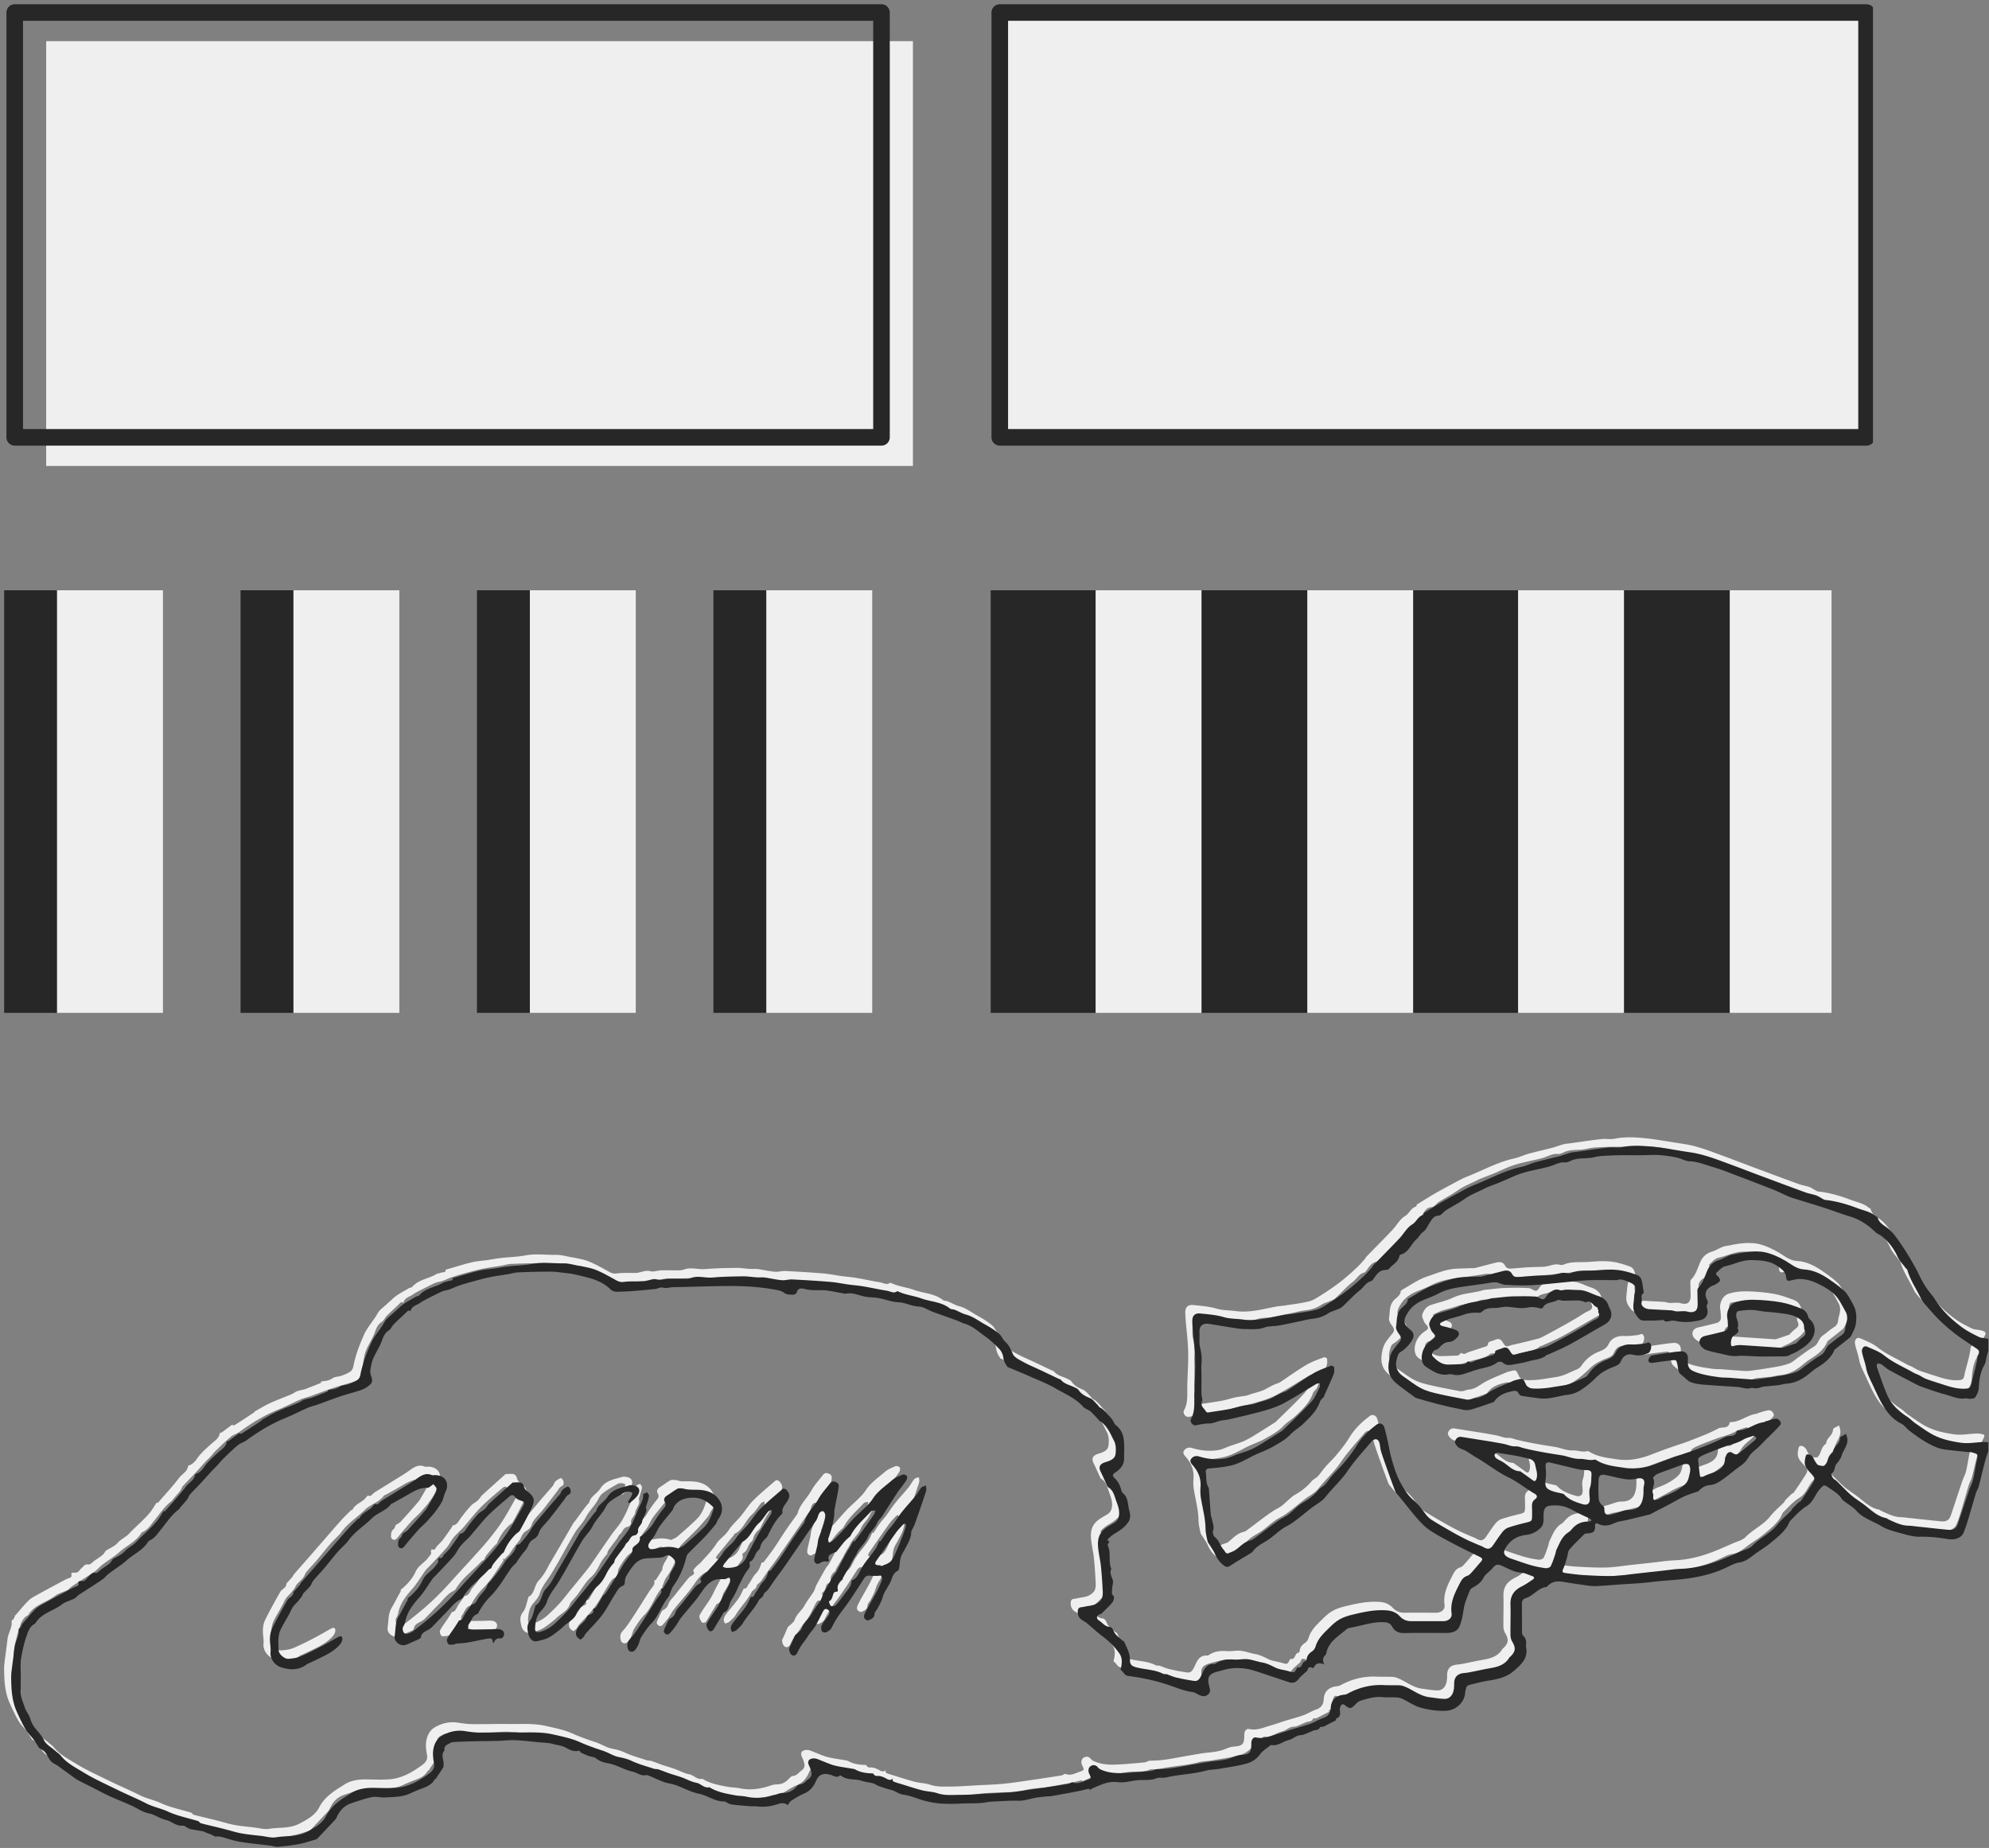
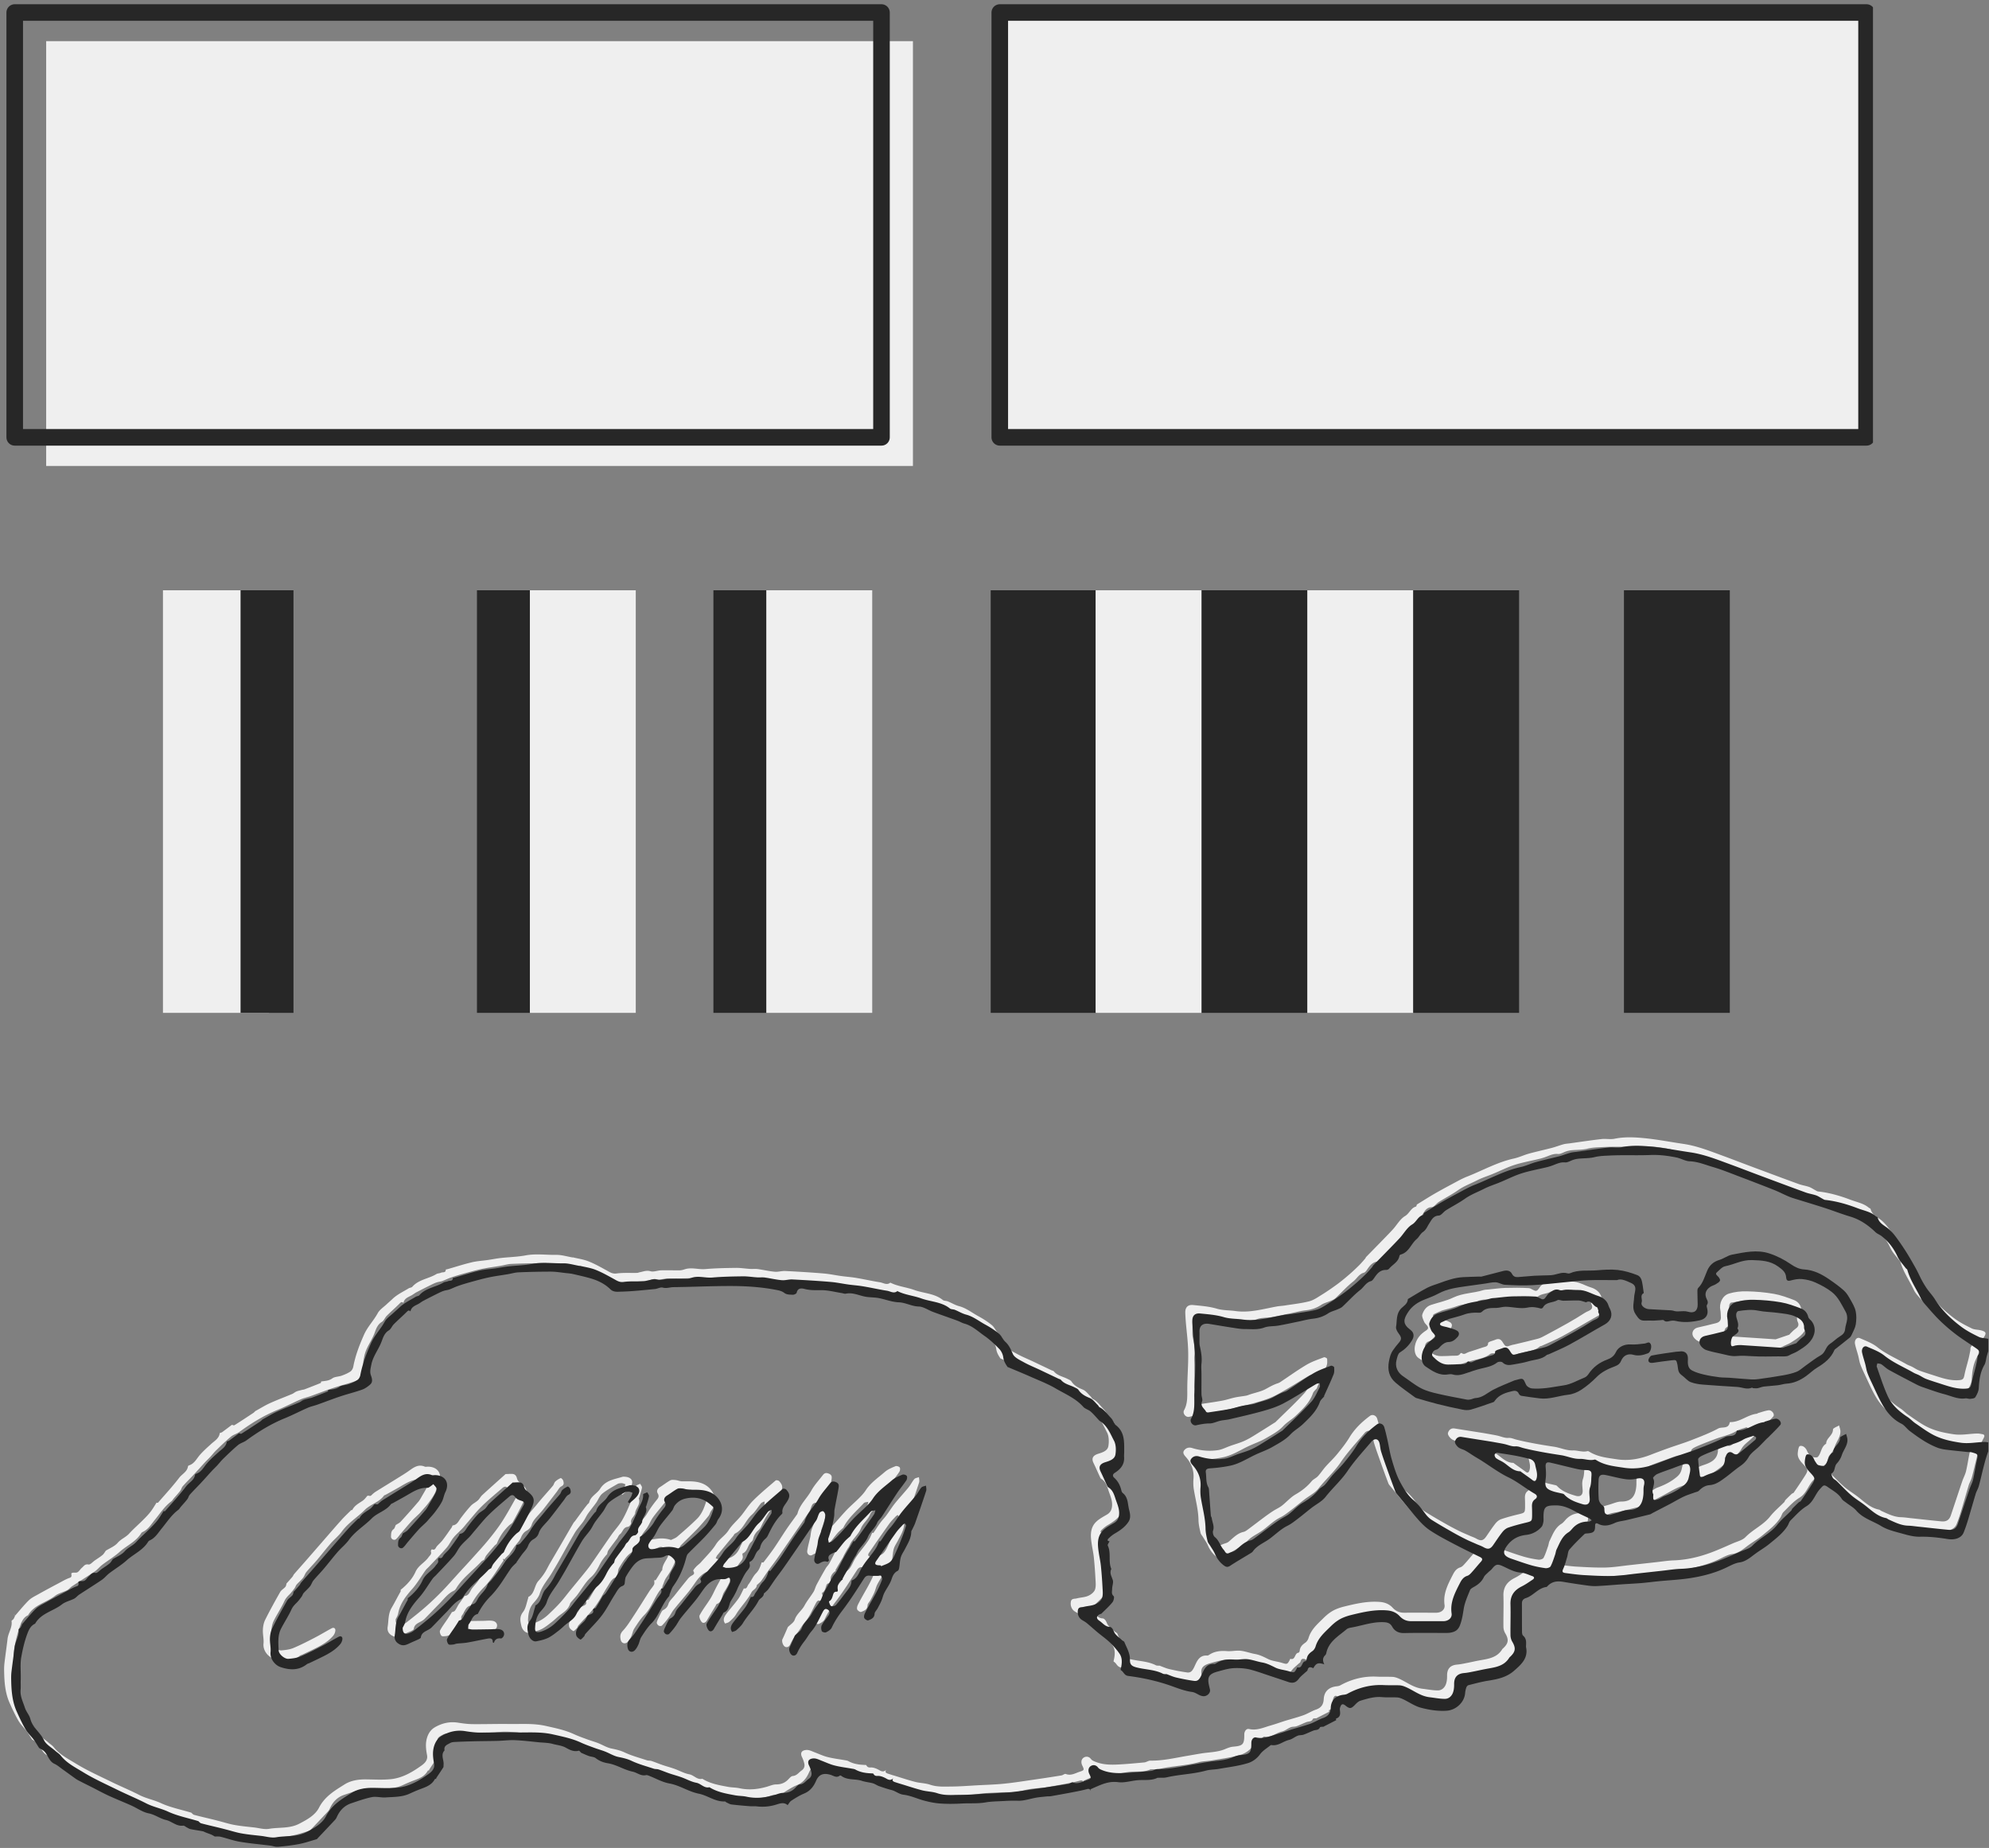
<svg xmlns="http://www.w3.org/2000/svg" width="480" height="446" fill="none" viewBox="0 0 480 446">
  <rect x="0" y="0" width="480" height="446" fill="#808080" stroke="none" />
  <g clip-path="url(#a)" opacity=".9">
    <path fill="#FBFBFB" d="M450.449 3.023H241.273v102.529h209.176V3.023Z" />
    <path stroke="#1D1D1D" stroke-linecap="round" stroke-linejoin="round" stroke-width="4" d="M450.449 3.023H241.273v102.529h209.176V3.023Z" />
    <path fill="#FBFBFB" d="M220.316 9.931H11.141V112.46h209.175V9.931Z" />
    <path stroke="#1D1D1D" stroke-linecap="round" stroke-linejoin="round" stroke-width="4" d="M212.726 3.023H3.551v102.529h209.175V3.023Z" />
  </g>
  <g clip-path="url(#b)" opacity=".9">
    <path fill="#1D1D1D" d="M264.629 142.46H239.08v102h25.549v-102Zm50.869 0h-25.549v102h25.549v-102Z" />
    <path fill="#FBFBFB" d="M289.948 142.46h-25.55v102h25.55v-102Zm51.097 0h-25.549v102h25.549v-102Z" />
    <path fill="#1D1D1D" d="M366.596 142.46h-25.549v102h25.549v-102Zm50.855 0h-25.549v102h25.549v-102Z" />
-     <path fill="#FBFBFB" d="M391.901 142.46h-25.549v102h25.549v-102Zm51.099 0h-25.549v102H443v-102Z" />
-     <path fill="#1D1D1D" d="M13.775 142.46H1v102h12.775v-102Z" />
-     <path fill="#FBFBFB" d="M39.325 142.46h-25.55v102h25.55v-102Z" />
+     <path fill="#FBFBFB" d="M39.325 142.46v102h25.55v-102Z" />
    <path fill="#1D1D1D" d="M70.825 142.46H58.051v102h12.774v-102Z" />
-     <path fill="#FBFBFB" d="M96.375 142.46H70.826v102h25.55v-102Z" />
    <path fill="#1D1D1D" d="M127.876 142.46h-12.774v102h12.774v-102Z" />
    <path fill="#FBFBFB" d="M153.426 142.46h-25.549v102h25.549v-102Z" />
    <path fill="#1D1D1D" d="M184.941 142.46h-12.775v102h12.775v-102Z" />
    <path fill="#FBFBFB" d="M210.491 142.46h-25.55v102h25.55v-102Z" />
  </g>
  <g clip-path="url(#c)" opacity=".9">
    <path fill="#FBFBFB" d="M320.71 413.15c-.98.5-1.96 1.01-2.95 1.51l.03.03c-.33.05-.88 0-.95.17-.34.75-1.04.56-1.58.78-.79.31-1.56.7-2.36.98-.45.16-.98.08-1.42.25-.71.28-1.34.84-2.07 1.01-1.45.33-2.63 1.53-4.25 1.25-.07-.01-.18 0-.23.04-.87.71-1.91 1.31-2.55 2.19-.76 1.05-1.83 1.79-2.86 2.11-2.28.71-4.7.99-7.08 1.41-1.05.18-2.14.15-3.15.43-3.11.85-6.34.89-9.47 1.62-.62.14-1.3.07-1.95.1-.08 0-.17-.02-.23 0-1.58.78-3.3.42-4.96.6-1.52.16-3.07.65-4.53.46-1.77-.24-3.25.23-4.78.88-.64.27-1.28.55-1.91.84-.02 0 .05.21.08.32h-.04c-.21-.44-.48-.49-.96-.35-1.17.32-2.36.54-3.55.77-1.68.32-3.37.62-5.06.92-.35.06-.71.02-1.06.06-.82.09-1.65.15-2.47.29-1.48.25-2.96.8-4.42.75-1.16-.04-2.32 0-3.46.07-1.46.08-2.98.09-4.37.33-1.95.34-3.86.16-5.79.27-1.7.1-3.41.12-5.1 0-1.29-.08-2.58-.34-3.83-.67-1.71-.44-3.35-1.25-5.07-1.45-1.13-.14-1.87-.86-2.86-1.12-1.05-.27-2.08-.61-3.1-.97-.49-.17-.92-.52-1.42-.66-.89-.25-1.84-.32-2.71-.61-1.62-.54-3.49-.08-4.96-1.21-.08-.06-.27-.11-.33-.06-.8.65-1.49.05-2.22-.17-1.84-.55-2.89-.02-3.52 1.44-.6 1.4-1.45 2.48-2.93 3.09-1.07.44-2.07 1.08-3.05 1.71-.37.24-.6.71-.89 1.08h.01c-.75-.69-1.62-.5-2.43-.24-1.64.54-3.29.74-5 .53-.55-.07-1.12 0-1.67-.04-1.48-.12-2.96-.24-4.44-.42-.42-.05-.81-.31-1.21-.49-.14-.06-.27-.25-.4-.24-2.32.11-4.15-1.45-6.32-1.88-2.45-.49-4.58-2.01-7.02-2.45-1.9-.34-3.47-1.33-5.21-1.96-.15-.05-.33-.1-.47-.06-1.24.29-2.16-.62-3.23-.84-2.1-.44-3.89-1.69-5.99-2.03-1.11-.18-2.05-.55-2.94-1.24-.43-.33-1.1-.31-1.65-.51-.62-.22-1.21-.51-1.82-.76l.02.03c-.21-.19-.48-.59-.62-.55-1.17.35-2.26-.24-3.08-.7-1.03-.58-2.11-.63-3.15-.92-1.09-.31-2.26-.3-3.41-.41-1.92-.19-3.85-.43-5.78-.51-1.37-.06-2.75.13-4.13.17-1.96.05-3.93.05-5.89.1-1.53.04-3.06.09-4.59.17-.35.02-.73.08-1.02.25-.68.4-1.59.66-1.34 1.77-1.02 1.09-.12 2.31-.24 3.46-.02.22.03.49-.08.66-.53.85-1.11 1.68-1.66 2.52-.04.06-.05.15-.07.23l.02-.02c-.11.03-.29.04-.33.11-.84 1.58-2.45 1.97-3.93 2.56-.73.29-1.45.61-2.17.94-1.84.84-3.82.76-5.76.9-1.09.08-2.25-.28-3.3-.08-1.71.34-3.38.95-5.05 1.51-1.68.57-2.77 1.78-3.47 3.38-.12.28-.33.54-.55.77-1.34 1.43-2.69 2.86-4.04 4.28-.08.09-.16.2-.27.23-1.42.41-2.82.89-4.26 1.17-1.68.32-3.4.51-5.1.66-.58.05-1.18-.21-1.78-.29-2.46-.31-4.93-.52-7.36-.93-1.58-.26-3.1-.83-4.66-1.21-.45-.11-.94-.05-1.41-.07l.03.02c-.27-.15-.53-.33-.81-.45-.48-.2-.98-.37-1.47-.56-.22-.09-.43-.23-.66-.27-.97-.18-1.95-.31-2.92-.51-.3-.06-.57-.24-.85-.38-.32-.16-.66-.5-.95-.46-1.62.21-2.71-1.04-4.14-1.37-1.45-.33-2.65-1.3-4.18-1.6-1.46-.29-2.78-1.26-4.18-1.89-1.83-.82-3.69-1.55-5.51-2.39-1.35-.62-2.65-1.34-3.97-2.01-1.13-.57-2.26-1.12-3.38-1.71-.43-.23-.82-.53-1.22-.82-.79-.56-1.57-1.14-2.36-1.7-.7-.49-1.36-1.09-2.12-1.44-1.46-.67-1.56-2.41-2.75-3.25-.31-.21-.64-.39-.96-.58l.03.02c-.44-.68-.84-1.39-1.33-2.04-.62-.83-1.42-1.56-1.94-2.45-.8-1.37-1.48-2.83-2.13-4.28-1.04-2.3-1.28-4.77-1.34-7.26-.02-.75-.03-1.52.05-2.27.23-2 .53-3.99.76-5.98.16-1.47 1.19-2.75.97-4.31-.02-.14.35-.31.48-.51.16-.25.26-.54.38-.81l-.02.03c1.1-1.25 2.14-2.56 3.32-3.72.64-.62 1.5-1.02 2.3-1.47 1.65-.93 3.32-1.82 5-2.71.85-.45 1.69-.96 2.59-1.26.77-.26.17-.98.47-1.14.37-.21.98.01 1.37-.19.43-.23.69-.76 1.09-1.09.45-.37.71-.96 1.58-.79.43.09 1.01-.62 1.52-.97.63-.44 1.29-.84 1.88-1.33.32-.27.52-.67.78-1.02l-.04.01c.99-.62 2.18-1.07 2.91-1.92.81-.94 1.96-1.34 2.77-2.23 1.03-1.13 2.2-2.14 3.28-3.22.64-.63 1.27-1.27 1.83-1.98.55-.7.99-1.48 1.48-2.23l-.04-.03c.14 0 .35.06.41 0 1.73-1.99 3.53-3.94 5.13-6.03.69-.9 1.9-1.42 2.1-2.7.02-.1.12-.24.21-.26 1.33-.39 1.85-1.6 2.66-2.53.84-.96 1.81-1.82 2.76-2.68.82-.75 1.86-1.3 2.04-2.56.02-.11.4-.13.57-.26.8-.58 1.59-1.18 2.38-1.78h-.03c.21.05.49.19.63.1 1.53-.96 3.04-1.96 4.55-2.96.2-.13.35-.32.53-.49l-.02.03c1.17-.64 2.31-1.36 3.53-1.91 1.75-.8 3.56-1.46 5.34-2.21.36-.15.66-.45 1.03-.6.41-.17.86-.25 1.29-.37.23-.06.47-.07.68-.15 1.3-.5 2.6-1 3.89-1.53.07-.03.07-.26.1-.4v.04c.93-.15 1.85-.14 2.71-.76.59-.42 1.5-.38 2.23-.64s1.46-.57 2.1-.99c.35-.23.63-.74.71-1.16.51-2.71 1.48-5.23 2.6-7.75.86-1.93 2.32-3.38 3.3-5.18.45-.83 1.36-1.42 2.08-2.09.5-.46 1.02-.91 1.51-1.37 1.1-1.06 2.57-1.74 3.9-2.55.27-.16.68-.16.86-.37 1.54-1.77 3.93-1.92 5.8-3.06.32-.2.78-.16 1.12-.33.4-.2 1.16.1 1.16-.75 0-.04.32-.08.49-.13 1.92-.55 3.82-1.17 5.76-1.63 1.29-.31 2.63-.38 3.94-.57 1.05-.15 2.09-.37 3.14-.48 1.97-.22 3.97-.26 5.91-.62 2.48-.47 4.94-.09 7.41-.13 1.32-.02 2.65.41 3.98.63v-.04c1.27.31 2.6.49 3.81.97 1.52.6 2.97 1.42 4.41 2.21.75.41 1.36.86 2.37.72 1.62-.22 3.28-.1 4.93-.14.23 0 .45-.12.68-.16.84-.16 1.6-.52 2.57-.24.77.22 1.7-.19 2.56-.22 1.51-.04 3.03.02 4.54 0 .39 0 .78-.13 1.16-.25 1.64-.54 3.29.09 4.95-.05 2.44-.21 4.89-.26 7.34-.29 1.17-.02 2.34.18 3.52.25.61.04 1.23-.05 1.84.04 1.36.19 2.71.52 4.07.64.83.08 1.7-.22 2.54-.18 3.09.16 6.17.34 9.25.6 1.45.12 2.88.43 4.33.63 1.18.16 2.38.24 3.55.44 1.92.32 3.83.76 5.75 1.06.81.13 1.63.77 2.47.09l-.03-.03c1.84.94 3.93 1.11 5.84 1.8 2.28.82 4.86.8 6.87 2.41.3.24.83.18 1.22.34.91.37 1.76.9 2.7 1.15 1.74.46 3.1 1.58 4.63 2.41 1.16.63 2.3 1.36 3.32 2.2.62.51.92 1.41 1.52 1.96.91.83 1.32 1.84 1.81 2.93.39.87 1.62 1.43 2.58 1.96 1.27.71 2.62 1.25 3.94 1.87 1.51.72 3.03 1.44 4.54 2.16.18.08.42.11.53.24.85 1.05 2.16 1.24 3.27 1.81.35.18.78.34.98.64.68 1.01 1.63 1.51 2.74 1.96.75.3 1.3 1.1 1.92 1.69.17.16.25.45.44.54 1.19.58 1.86 1.69 2.75 2.58.37.37.59.9.88 1.35.08.13.16.29.28.38 2.18 1.67 2.02 4.07 2.02 6.42 0 .44-.05.88-.02 1.32.11 1.75-.86 2.89-2.21 3.74-.66.42-.57.87-.16 1.23.92.84 1.42 1.86 1.71 3.04.05.23.16.49.33.63 1.31 1.02 1.18 2.6 1.52 3.97.25 1 .51 2.06-.19 3.06-.83 1.21-1.98 2.01-3.22 2.73-.57.33-1.09.77-1.56 1.23-.25.25-.36.65.26.64l-.02.04c-.14.35-.51.79-.4 1.02.86 1.81.06 3.85.86 5.64-.51.99.07 1.79.35 2.69.19.62-.15 1.39-.16 2.1 0 .59-.26 1.21.37 1.78.2.18 0 1.12-.3 1.48-.79.97-1.73 1.81-2.62 2.7-.08.08-.21.1-.32.14-.93.37-1.08 1.05-.2 1.62.79.52 1.36 1.42 2.5 1.47.39.02.76.5 1 1.12.31.82 1.25 1.4 1.93 2.07.18.18.51.27.59.47.57 1.41 1.4 2.71 1.35 4.34-.03 1.13.51 1.49 1.51 1.76 2.13.57 4.42.51 6.44 1.54.23.12.54.08.82.11v-.04c.8.29 1.58.66 2.4.85 1.41.33 2.84.61 4.28.81.78.11 1.21-.22 1.65-1.08.67-1.3 1.13-3.16 3.27-2.99.17.01.37-.13.54-.24 1.32-.84 2.75-.95 4.27-.83 1.06.08 2.15-.2 3.2-.09 1.19.13 2.34.58 3.53.79 1.15.2 2.14.72 3.17 1.23.97.48 2.14.55 3.2.87 1.39.42 1.39.45 2.07-.84.02-.03 0-.08 0-.12 1.33.46 1.03-1.36 2-1.45.12-.01.3-.29.31-.45.07-.94.63-1.48 1.36-1.98.36-.25.65-.71.78-1.14.62-2.08 2.19-3.39 3.65-4.84.96-.95 1.98-1.71 3.21-2.19.55-.22 1.12-.4 1.69-.54 2.85-.7 5.71-1.37 8.7-1.12 1.22.1 2.25.53 3.05 1.4.76.82 1.65 1.2 2.75 1.2 2.6-.01 5.2 0 7.79 0 1.15 0 2.14-.75 1.98-1.86-.39-2.72.79-4.93 1.94-7.2.43-.85.88-1.58 1.86-1.89.39-.12.73-.48 1.02-.8.77-.84 1.48-1.74 2.25-2.59.5-.55.37-.86-.26-1.17-2.21-1.08-4.43-2.16-6.6-3.31-1.83-.96-3.66-1.93-5.38-3.07-1.07-.7-2.02-1.64-2.87-2.6-1.71-1.94-3.31-3.96-4.96-5.95-.2-.24-.44-.49-.55-.77-.66-1.73-1.29-3.47-1.91-5.21-.53-1.49-1.07-2.98-1.54-4.48-.21-.67-.23-1.4-.41-2.09-.26-1-1.01-1.19-1.8-.5a.55.55 0 0 0-.07.09c-1.17 1.37-2.37 2.72-3.52 4.11-.8.97-1.58 1.97-2.29 3.02-1.55 2.29-3.64 4.12-5.34 6.29-.85 1.08-2.22 1.75-3.35 2.62-1.1.85-2.15 1.75-3.26 2.59-.82.62-1.63 1.28-2.54 1.73-1.64.81-2.9 2.1-4.34 3.16-1.36 1-3.03 1.59-4.05 3.05-.15.22-.42.36-.66.51-1.62.99-3.26 1.93-4.84 2.97-.56.37-.96.28-1.4-.04-1.03-.73-1.75-1.71-2.25-2.87-.29-.68-.74-1.28-1.12-1.92-.22-.37-.56-.72-.65-1.12-.23-1-.47-2.02-.49-3.04-.04-2.52-.72-4.92-1.12-7.38-.14-.86-.16-1.76-.09-2.62.16-2.04-.52-3.75-1.85-5.26-.42-.47-.84-1-.4-1.58.45-.59 1.11-.82 1.92-.57 2.04.63 4.14.83 6.24.51.99-.15 1.93-.65 2.9-1 1.23-.44 2.52-.78 3.69-1.34 1.28-.61 2.48-1.41 3.69-2.16 1.14-.7 2.27-1.43 3.4-2.14.07-.04.15-.07.2-.13 2.31-2.28 4.69-4.49 6.89-6.88.92-1 1.45-2.36 2.09-3.59.13-.25 0-.64-.01-.97-.29.07-.62.08-.87.23-2.62 1.55-5.18 3.22-7.86 4.65-1.55.82-3.27 1.37-4.97 1.85-2.67.75-5.38 1.36-8.08 1.99-.72.17-1.47.19-2.19.35-.88.2-1.75.66-2.62.66-1.12 0-2.16.2-3.24.44-.81.18-1.61-.85-1.21-1.58.91-1.66.77-3.42.78-5.2.01-2.96.28-5.92.22-8.88-.04-2.49-.39-4.98-.59-7.46-.05-.67-.09-1.34-.11-2.01-.03-1.29.6-1.98 1.91-1.85 1.89.19 3.82.33 5.63.86 1.53.46 3.06.38 4.58.59 3.43.48 6.69-.51 10-1.11.63-.11 1.27-.13 1.9-.23 1.95-.31 3.94-.52 5.84-1 1.08-.27 2.07-.97 3.04-1.57 1.31-.81 2.58-1.69 3.82-2.6 1.04-.77 2.04-1.61 3.02-2.46.77-.67 1.51-1.38 2.24-2.1.5-.5.96-1.05 1.43-1.59.1-.12.14-.29.25-.41 1.07-1.1 2.15-2.19 3.22-3.29 1.07-1.1 2.16-2.2 3.2-3.33.99-1.08 1.75-2.52 2.96-3.24 1.06-.63 1.39-1.95 2.62-2.28.12-.03.16-.34.24-.52l-.03.03c1.36-.83 2.7-1.69 4.07-2.49 1.43-.83 2.88-1.62 4.33-2.39 1.23-.65 2.44-1.36 3.72-1.86 3.76-1.47 7.31-3.5 11.31-4.37 1.23-.27 2.4-.84 3.62-1.18 1.84-.51 3.71-.91 5.55-1.39.95-.25 1.88-.62 2.83-.88.49-.13 1.01-.15 1.51-.22 2.55-.35 5.09-.74 7.65-1.03 1.04-.12 2.14.13 3.15-.08 2.38-.49 4.78-.37 7.14-.14 3.18.31 6.32.93 9.48 1.39 3.25.48 6.27 1.68 9.32 2.8 2.64.97 5.26 1.99 7.9 2.97 3.52 1.31 7.03 2.63 10.56 3.91.82.3 1.7.42 2.52.7.51.18.97.5 1.45.76.24.13.49.31.74.34 2.73.29 5.34 1.06 7.89 2.03 1.47.56 3.07.82 4.33 1.88.15.12.42.2.45.34.39 1.51 1.81 1.98 2.8 2.88.58.53 1.11 1.13 1.57 1.76a58.17 58.17 0 0 1 2.46 3.58c.84 1.33 1.62 2.7 2.39 4.08.52.93.94 1.92 1.44 2.85.39.72.82 1.43 1.29 2.1.59.84 1.32 1.6 1.86 2.47 1.65 2.64 3.86 4.75 6.31 6.6 1.31.99 2.81 1.77 4.3 2.49.69.34 1.56.27 2.32.49 1.2.34 1.22.7.53 1.74-.44.66-.65 1.49-.89 2.27-.24.75-.24 1.62-.62 2.27-1.02 1.76-1.25 3.64-1.36 5.61-.04.75-.43 1.52-.83 2.18-.17.28-.79.35-1.22.39-.38.04-.8-.17-1.18-.11-1.79.26-3.36-.56-5-.99-1.84-.48-3.63-1.15-5.43-1.77-.56-.19-1.1-.45-1.62-.72-2.15-1.12-4.29-2.23-6.41-3.4-.65-.36-1.18-.93-1.81-1.34-.27-.17-.64-.17-.97-.24-.05.28-.22.59-.14.82.83 2.35 1.58 4.73 2.6 7 1 2.21 2.8 3.8 4.82 5.13.69.45 1.25 1.09 1.93 1.55 1.47 1 2.92 2.09 4.5 2.88 1.99.99 4.16 1.45 6.39 1.78 1.97.29 3.85-.15 5.78-.18.39 0 .78.09 1.16.16.46.08.6.34.39.78-.27.56-.6 1.11-.8 1.7-.35 1-.65 2.02-.91 3.05-.43 1.65-.79 3.32-1.24 4.96-.18.65-.56 1.23-.75 1.87-.66 2.18-1.27 4.37-1.93 6.55-.29.94-.61 1.88-.98 2.79-.54 1.34-2.12 1.85-3.86 1.57-2.21-.36-4.44-.61-6.71-.56-1.32.03-2.67-.31-3.96-.67-1.83-.52-3.78-.93-5.36-1.9-2.01-1.23-4.4-1.85-6.02-3.74-.66-.77-1.62-1.27-2.43-1.91-.38-.29-.84-.55-1.08-.93-.82-1.3-2.15-1.98-3.34-2.83-1-.71-1.12-.39-1.93.49-1.18 1.29-1.57 3.12-3.23 4.12-1.45.88-2.62 2.23-3.85 3.44-.35.34-.46.9-.73 1.33-1.14 1.79-2.81 3.04-4.43 4.37-1.07.87-2.28 1.55-3.38 2.37-1.09.8-2.24 1.85-3.8 2.07-1.03.14-2.03.69-3 1.16-2.99 1.45-6.17 2.24-9.42 2.7-2.33.33-4.69.44-7.03.67-1.42.14-2.83.33-4.25.45-1.61.13-3.22.2-4.83.31-1.97.14-3.95.32-5.92.41-.79.04-1.59-.04-2.38-.15-1.88-.26-3.76-.54-5.64-.86-1.41-.25-2.69-.14-3.76.94-.11.11-.23.28-.36.29-2.01.26-3.14 2.12-4.97 2.69-.66.21-.94.65-.93 1.35.02 2.24 0 4.47.02 6.71 0 .34.05.81.27 1 .75.64.76 1.44.71 2.3 0 .16-.03.33 0 .48.56 2.69-1.19 4.19-2.92 5.71-1.79 1.57-3.97 2.02-6.24 2.38-1.6.25-3.17.69-4.74 1.08-.21.05-.44.33-.52.56-.15.45-.25.93-.29 1.4-.2 2.25-2.26 4.08-4.5 4.21-2.11.13-4.16-.2-6.14-.72-1.51-.39-2.86-1.37-4.3-2.05-.45-.21-.95-.41-1.44-.44-1.24-.07-2.48.03-3.71-.08-1.8-.16-3.47.36-5.14.86-.5.15-.95.58-1.32.97-.93.98-1.28 1.05-2.28.25-.68-.55-1.03-.46-1.3.33-.08.22-.12.47-.09.7.12.89.17 1.72-.92 2.07-.03.01.01.29.02.44l.02.01-.06-.04Zm-2.83-78.18c-.36.44-.87.83-1.05 1.33-.79 2.25-2.49 3.83-4.11 5.38-.94.9-2.11 1.52-3.06 2.54-1.15 1.23-2.76 2.08-4.25 2.94-1.23.71-2.6 1.19-3.9 1.78-2.09.95-4.03 2.28-6.31 2.76-1.62.34-3.29.54-4.94.65-.77.05-1.06.36-.96 1 .17 1.19-.02 2.44.61 3.56.15.26.15.61.17.92.15 1.96.27 3.93.43 5.9.02.23.2.44.23.67.11.99.68 1.91.3 3.01-.14.42.08 1.24.42 1.51 1.06.83 1.31 2.15 2.16 3.09.38.42.5 1.16 1.34.75.51-.25 1.14-.32 1.55-.67 1.12-.93 2.09-2.04 3.61-2.37.33-.07.65-.3.93-.5 1.34-.99 2.66-2.01 4-3.01.72-.53 1.45-1.05 2.19-1.53.69-.45 1.46-.78 2.11-1.28 1.13-.88 2.1-2.03 3.32-2.73 1.5-.86 2.78-1.87 3.88-3.19.39-.47 1.05-.72 1.48-1.18.66-.71 1.19-1.55 1.83-2.28.91-1.03 1.93-1.97 2.8-3.03 1.06-1.3 2.13-2.63 3-4.07 1.28-2.12 3.01-3.75 4.96-5.2.6-.45 1.49-.11 1.73.67.32 1.02.55 2.08.79 3.13.35 1.57.58 3.17 1.04 4.71.53 1.8 1.08 3.63 1.94 5.28.86 1.63 1.88 3.34 3.27 4.49 1.23 1.02 2.06 2.23 2.99 3.44.4.53.91 1.02 1.47 1.37 1.66 1.04 3.37 2.03 5.08 3 1.07.61 2.16 1.18 3.25 1.72.81.4 1.65.74 2.48 1.11.54.24 1.11.42 1.62.71 1.06.61 1.65.52 2.34-.45.75-1.07 1.45-2.17 2.26-3.19.36-.45.87-.88 1.4-1.06 1.41-.48 2.87-.86 4.32-1.21 1.34-.33 1.42-.37 1.44-1.73 0-.68 0-1.36-.03-2.04-.03-.74.06-1.39.76-1.88.56-.4.59-.92-.11-1.32-2.16-1.24-4.06-2.85-6.33-3.95-2.35-1.14-4.46-2.75-6.68-4.15-.52-.32-1.05-.62-1.56-.94-.72-.45-1.41-.94-2.15-1.36-.55-.31-1.24-.43-1.71-.81-.4-.33-.89-1-.8-1.38.16-.65.69-1.27 1.6-1.12 2.22.36 4.45.71 6.67 1.06.43.07.86.14 1.28.22.77.14 1.54.26 2.31.43.9.19 1.81.63 2.69.57.75-.05 1.28.24 1.91.4 1.51.39 3.06.69 4.6.98 1.51.28 3.03.52 4.55.75 1.52.23 2.92.94 4.55.89 1.14-.04 2.31.49 3.52.17.13-.03.31.06.44.14 2.04 1.27 4.37 1.48 6.65 1.83 2.81.43 5.52-.07 8.15-1.09 1.44-.56 2.89-1.1 4.35-1.62 1.83-.65 3.69-1.21 5.5-1.92 2.18-.85 4.39-1.69 6.45-2.8.92-.49 2.51.2 2.78-1.48 0-.03.14-.07.22-.07 2.33-.01 4.1-1.79 6.36-2.02.07 0 .12-.11.19-.13.86-.25 1.71-.57 2.59-.7.79-.11 1.59.97 1.15 1.49-.87 1.01-1.84 1.93-2.78 2.88-.21.22-.46.41-.67.63-.55.56-1.08 1.13-1.64 1.68-.87.85-1.98 1.56-2.55 2.57-.56.98-1.25 1.64-2.14 2.25-1.23.86-2.36 1.87-3.57 2.75-1.12.81-2.22 1.66-3.7 1.77-1.03.08-1.86.59-2.58 1.34-.24.25-.69.31-1.06.45-.87.32-1.76.58-2.59.97-1.11.52-2.16 1.16-3.25 1.74-1.43.75-2.86 1.48-4.29 2.23-.21.11-.4.27-.63.33-1.87.47-3.74.92-5.62 1.37-.94.23-1.96.29-2.82.68-1.38.63-2.68.96-4.11.21-.45-.24-.71-.1-.7.52.02 1.33-.34 1.67-1.65 1.8-.31.03-.73 0-.92.18-1.25 1.21-2.5 2.42-3.63 3.74-.37.43-.36 1.19-.54 1.79-.29.94-.52 1.9-.92 2.79-.32.7-.3.97.5 1.08 1.45.19 2.9.4 4.35.49 2.35.13 4.71.27 7.06.22 1.92-.05 3.83-.37 5.75-.58l6.24-.69c1.5-.16 2.99-.41 4.5-.46 3.13-.12 6.12-.83 9.03-1.92 1.75-.66 3.46-1.43 5.17-2.18 1.04-.46 2.3-.74 3.05-1.51 1.82-1.87 4.3-2.91 5.95-4.99.99-1.26 2.26-2.3 3.4-3.45.13-.13.16-.37.29-.51.5-.51 1.01-1.01 1.53-1.5.13-.12.38-.15.48-.29.87-1.27 1.73-2.53 2.56-3.83 1-1.55.98-1.68-.28-3.03-.72-.77-1.41-1.57-1.31-2.69.05-.6.2-1.6.51-1.69.68-.19 1.33.33 1.67 1.04.1.22.19.45.33.64.23.32.45.78.77.88.5.16 1.32.31 1.57.05.85-.91.75-2.46 2-3.17 0-1.38 1.65-1.97 1.65-3.44 0-.33.96-.66 1.47-.98.11.46.3.92.32 1.39.05 1.41-.95 2.47-1.36 3.74-.24.74-.69 1.47-1.22 2.04-.66.71-.31 1.93-1.33 2.43-.03.02.2.75.42 1.06.22.3.62.46.89.73 1.16 1.12 2.25 2.32 3.47 3.38 1.04.9 2.24 1.61 3.33 2.45 1.59 1.23 3.03 2.7 5.12 3.11.22.04.41.25.62.34 1.52.68 3.01 1.45 4.75 1.49.75.02 1.5.14 2.25.22 2.48.26 4.96.55 7.45.78 1.2.11 1.89-.35 2.26-1.45.94-2.77 1.84-5.54 2.78-8.31.27-.79.69-1.53.88-2.33.36-1.49.56-3.02.89-4.53.35-1.62.38-1.63-1.16-2.07-.34-.1-.71-.06-1.07-.09-1.7-.18-3.39-.34-5.08-.55-.7-.09-1.42-.22-2.08-.46-2.49-.94-4.65-2.46-6.75-4.04-.73-.54-1.26-1.4-2.05-1.79-2.16-1.08-3.58-2.85-4.71-4.86-.93-1.66-1.68-3.42-2.5-5.14-.37-.77-.73-1.55-1.02-2.36-.22-.63-.3-1.31-.47-1.96-.25-.95-.58-1.89-.78-2.85-.2-.96.44-1.75 1.16-1.43 1.44.63 2.98 1.19 4.19 2.15 2.18 1.74 4.71 2.79 7.08 4.15.4.23.86.37 1.28.58.6.3 1.15.7 1.77.93 1.21.45 2.44.82 3.67 1.22 1.88.61 3.76 1.24 5.79 1.12 1.08-.06 1.27-.29 1.46-1.25.26-1.31.67-2.6.99-3.9.16-.65.29-1.31.42-1.97.06-.31 0-.7.16-.91.58-.7.28-1.2-.3-1.61-1.62-1.13-3.31-2.18-4.89-3.36a42.758 42.758 0 0 1-3.84-3.27c-1.2-1.15-2.29-2.42-3.39-3.67-.5-.56-1.02-1.14-1.34-1.81-1.09-2.31-2.6-4.42-3.29-6.92-.05-.17-.28-.27-.4-.43-.68-.93-1.52-1.78-1.98-2.8-.9-1.97-2.15-3.6-3.84-4.92-.46-.36-1.07-.56-1.48-.96-1.76-1.69-3.7-3.04-6.08-3.75-2.12-.63-4.19-1.45-6.3-2.13-2.41-.78-4.84-1.5-7.25-2.25-.52-.16-1.03-.34-1.53-.56-1.12-.49-2.2-1.05-3.33-1.5-2.8-1.11-5.62-2.19-8.44-3.26-2.11-.8-4.21-1.66-6.38-2.29-1.81-.53-3.55-1.28-5.51-1.35-1.07-.04-2.11-.7-3.19-.92-2.08-.42-4.17-.69-6.33-.6-3.26.14-6.54-.04-9.79.13-1.19.06-2.43.08-3.64.38-1.25.31-2.58.25-3.88.38-.42.04-.85.14-1.26.27-.67.21-1.36.69-2 .63-1.12-.11-2 .36-2.96.71-.49.18-.98.34-1.49.46-2.02.49-4.08.85-6.06 1.48-1.8.58-3.5 1.46-5.26 2.18-1.25.52-2.55.91-3.75 1.53-1.52.78-3.14 1.36-4.56 2.36-1.47 1.04-3.1 1.87-4.64 2.83-.62.39-1.16 1.26-1.75 1.28-1.33.05-1.75 1.08-2.25 1.83-.49.73-.74 1.57-1.56 2.13-.62.42-.95 1.23-1.53 1.72-1.36 1.15-1.86 3.2-3.84 3.72-.13.03-.29.2-.31.33-.26 1.5-1.66 2.08-2.5 3.1-.15.18-.49.3-.74.29-1.39-.03-2.12.87-2.81 1.88-.22.32-.5.74-.82.82-1.2.32-1.7 1.44-2.57 2.12-1.55 1.21-2.87 2.71-4.32 4.05-.31.29-.75.46-1.14.63-.75.33-1.59.52-2.26.96-1.16.78-2.39 1.17-3.77 1.32-1.2.13-2.37.47-3.56.71-1.59.32-3.17.68-4.76.95-1.11.19-2.32.08-3.36.46-1.56.58-3.12.36-4.68.37-1.06 0-2.12-.2-3.18-.36-1.82-.28-3.63-.59-5.45-.89-1.17-.19-2.42.15-2.33 2 .02.48-.01.96 0 1.44.01.63-.06 1.29.08 1.89.32 1.42.57 2.81.4 4.28-.09.8 0 1.63 0 2.44v2.21c0 .94-.02 1.88.01 2.82.02.55.32 1.18.14 1.63-.5 1.21.57 1.69.96 2.48.06.12.36.21.53.18 1.72-.26 3.45-.5 5.16-.82 1-.19 1.98-.54 2.98-.75.88-.19 1.77-.27 2.66-.43.35-.06.68-.21 1.01-.32 1.3-.43 2.7-.69 3.87-1.35.9-.5 1.77-.99 2.75-1.31.22-.07.45-.17.64-.3 2.11-1.4 4.16-2.89 6.34-4.18 1.3-.77 2.78-1.26 4.21-1.81.19-.07.75.22.76.37.04.58.07 1.23-.15 1.75-.72 1.78-1.54 3.51-2.32 5.26l.02-.03.06.04Zm-2.7 65.59c-.61-.29-1.13-.39-1.34.5-.05.22-.37.38-.56.57-.51.48-1.09.91-1.5 1.46-.69.93-1.43 1.21-2.54.83-1.92-.65-3.85-1.28-5.77-1.93-1.05-.36-2.1-.71-3.18-1.01-1.38-.38-2.73-.46-4.07-.42-1.35.04-2.71.46-4.03.82-1.94.52-2.46 1.19-2.24 2.74.08.55.24 1.08.35 1.63.17.84-.72 1.62-1.55 1.59-1.06-.04-1.74-.89-2.81-1.03-1.66-.22-3.29-.85-4.89-1.42-3.4-1.21-6.91-1.99-10.48-2.44-1-.13-1.11-1.06-1.8-1.41-.09-.04.09-.62.14-.94.18-1.05.18-2.12-.42-3-.67-.98-1.47-1.89-2.33-2.72-.92-.88-1.98-1.62-2.97-2.44-.89-.75-1.75-1.53-2.65-2.27-.36-.3-.8-.51-1.19-.77-.75-.49-1.07-1.38-.93-2.29.13-.88.87-.69 1.4-.83.92-.24 1.92-.25 2.78-.62.66-.28 1.42-.87 1.65-1.5.29-.81.15-1.81.11-2.72-.09-1.67-.21-3.35-.38-5.01-.11-1.1-.36-2.18-.52-3.27-.3-1.97-.47-3.95 1.17-5.46.74-.68 1.66-1.16 2.53-1.67.89-.52 1.2-1.33 1.22-2.31.03-1.25-.48-2.31-.85-3.43-.36-1.09-.67-2.2-1.76-2.86-.18-.11-.28-.38-.38-.59-.5-1.08-.97-2.17-1.49-3.24-.55-1.13-.15-1.83 1.13-2.23 1.01-.32 2.25-.69 2.45-1.84.18-1.08.15-2.42-.34-3.35-.88-1.67-1.58-3.53-3.27-4.66-.1-.07-.2-.13-.29-.21-.69-.73-1.32-1.51-2.07-2.17-.52-.46-1.33-.63-1.78-1.13-1.84-2.08-4.37-3.1-6.67-4.45-1.86-1.09-3.9-1.88-5.88-2.75-1.91-.85-3.85-1.64-5.77-2.45h.03c-.49-.71-.91-1.41-1.03-2.33-.09-.7-.46-1.48-.95-1.99-1.09-1.13-2.25-2.24-3.53-3.13-1.57-1.09-2.97-2.47-4.9-3-.56-.15-1.08-.48-1.63-.68-1.37-.51-2.75-.99-4.12-1.48-.66-.24-1.33-.47-1.99-.73-1.09-.43-2.17-1.2-3.27-1.23-1.71-.04-3.15-.96-4.85-1.02-1.64-.06-3.24-.73-4.88-1.03-1.11-.2-2.28-.13-3.38-.37-1.49-.32-2.9-1.02-4.5-.68-.29.06-.62-.09-.93-.14-1.69-.26-3.38-.73-5.06-.71-1.36.02-2.65.05-3.99-.3-.67-.18-1.63-.27-1.87.92-.05.23-.63.51-.95.49-.7-.05-1.42.03-2.07-.47-.45-.35-1.08-.54-1.65-.65-3.8-.76-7.66-1-11.53-.99-3.54 0-7.07.14-10.6.22-.95.02-1.91.04-2.86.05-.89 0-1.72.37-2.67.11-.56-.15-1.25.29-1.89.35-2.74.26-5.49.57-8.23.63-.78.02-1.75.18-2.54-.6-1.38-1.35-3.12-2.16-4.97-2.67-1.34-.38-2.7-.68-4.06-.99-.53-.12-1.08-.16-1.63-.22-1.22-.13-2.45-.35-3.67-.35-2.61 0-5.23.06-7.84.17-.85.04-1.7.31-2.55.45-1.51.26-3.04.44-4.54.76-1.51.32-2.99.74-4.48 1.15-1.01.28-2.02.58-3.01.93-.71.24-1.38.59-2.08.85-.42.15-.87.17-1.3.31-.44.14-.87.34-1.28.54-1.23.61-2.46 1.23-3.68 1.87-.4.21-.75.5-1.14.72-.81.45-1.78.73-1.98 1.84l.03.04c-.38-.41-.63-.23-.97.12-1 1-2.08 1.93-3.08 2.94-.46.46-.7 1.19-1.22 1.5-1.1.66-1.42 1.87-1.79 2.82-.72 1.85-2.03 3.42-2.42 5.45-.17.91-.43 1.69-.08 2.62.25.68.49 1.54-.16 2.13-.57.52-1.26 1.01-1.98 1.27-1.74.62-3.54 1.05-5.29 1.64-1.86.62-3.7 1.34-5.55 2-.74.26-1.52.41-2.23.72-1.88.82-3.7 1.78-5.6 2.55-3.34 1.36-6.37 3.23-9.27 5.35-.62.45-1.43.64-2.01 1.12-1.23 1.02-2.38 2.15-3.53 3.26-.53.51-.98 1.1-1.48 1.64-.42.45-.88.88-1.3 1.33-.91.99-1.79 2-2.71 2.98-.87.93-1.78 1.82-2.62 2.77-.27.3-.35.77-.6 1.09-.49.64-1.05 1.23-1.57 1.84-.2.23-.34.52-.57.7-1.65 1.22-2.75 2.95-4.02 4.5-.89 1.09-1.58 2.31-2.93 2.91-.14.06-.27.18-.35.3-1.26 2.07-3.53 2.99-5.24 4.54-1.28 1.15-2.79 2.04-4.16 3.09-.63.48-1.13 1.14-1.78 1.58-1.81 1.23-3.67 2.38-5.49 3.58-.42.28-.74.72-1.17.95-.97.5-2.12.73-2.96 1.38-2.1 1.65-5.05 2.12-6.49 4.67-1.17.51-1.61 1.7-1.97 2.69-.62 1.72-1.04 3.55-1.36 5.34-.31 1.71-.1 3.51-.13 5.26 0 .24-.02.48-.02.71 0 .65.04 1.31-.02 1.96-.15 1.56.59 2.91 1.03 4.31.3.96 1.08 1.77 1.33 2.74.54 2.08 2.4 3.25 3.29 5.11.5 1.05 1.78 1.73 2.71 2.56.44.4.98.71 1.34 1.17 1.45 1.83 3.52 2.84 5.42 4.01 2.66 1.63 5.54 2.91 8.35 4.29 2.26 1.11 4.59 2.06 6.83 3.21 1.69.87 3.56 1.2 5.29 2 2.28 1.05 4.82 1.54 7.25 2.28v-.03c.25.2.46.5.73.57 1.45.39 2.93.72 4.39 1.08.54.13 1.07.27 1.61.41 1.26.32 2.5.73 3.77.95 1.56.28 3.15.42 4.73.6 1.2.14 2.45.53 3.6.33 2.41-.42 4.91-.01 7.25-1.22 1.91-.99 3.87-2.07 4.79-3.88 1.41-2.75 3.83-4.14 6.19-5.63 1.5-.94 3.32-1.22 5.14-1.2 2.02.02 4.05.15 6.05-.06 2.76-.29 5.15-1.7 7.35-3.28.71-.51 1.59-1.27 1.34-2.53-.2-1.04-.34-2.15-.21-3.18.18-1.39.79-2.74 2.04-3.49 1.72-1.02 3.62-1.48 5.67-1.15 1.13.18 2.27.33 3.41.35 2.99.03 5.98-.07 8.97-.03 2.92.04 5.84-.2 8.76.46 2.3.52 4.59.97 6.75 1.96 1.08.5 2.21.9 3.33 1.31.84.31 1.71.55 2.54.87 1.08.42 2.1 1.08 3.21 1.31 1.13.23 2.18.46 3.25.97 1.7.8 3.54 1.28 5.34 1.88.34.11.75.05 1.09.16.89.29 1.75.66 2.63.96.96.33 1.95.59 2.91.93 1.21.43 2.36 1.1 3.6 1.33 1.13.21 1.89 1.39 3.16 1.08 1.91 1.2 4.1 1.56 6.26 1.96.88.16 1.81.13 2.68.32 2.23.49 4.39.27 6.55-.34.77-.21 1.55-.58 2.32-.58 1.17 0 2.09-.36 2.89-1.18.33-.34.72-.82 1.11-.85 1-.08 1.45-.86 2.14-1.34.63-.43.82-1.04.63-1.75-.13-.49-.29-.98-.52-1.44-.47-.95-.19-1.59.85-1.74.78-.11 1.46.27 2.16.54 1.05.4 2.08.89 3.17 1.16 1.37.35 2.79.51 4.18.76.27.05.57.08.8.21 1.33.75 2.79.9 4.27.94v-.03c.26.4.42.67 1.08.63.73-.05 1.56.31 2.22.7.64.38 1.09.31 1.59-.12l.03-.04c-.43.53-.14.78.36.95.49.16.98.32 1.47.46 1.69.51 3.37 1.08 5.08 1.52 1.19.31 2.47.3 3.63.69 1.75.59 3.53.45 5.3.44 2-.02 3.99-.18 5.98-.29 2.17-.12 4.35-.17 6.51-.39 2.43-.24 4.84-.63 7.26-.98 2.22-.32 4.45-.66 6.66-1.02.36-.06.78-.46 1.04-.35 1.23.49 2.24-.17 3.3-.52 1.2-.4 1.2-.43.66-1.57-.33-.71-.22-1.46.34-1.84.54-.37 1.29-.34 1.8.35.15.2.4.36.63.46 1.68.78 3.48.92 5.27.86 2.33-.09 4.65-.32 6.97-.53.49-.05.97-.44 1.45-.43 3.07.05 6.03-.68 9.03-1.18 1.07-.18 2.14-.38 3.22-.55 1.94-.32 3.95-.28 5.81-1.07.62-.26 1.27-.52 1.93-.57 2.34-.2 2.68-.54 2.67-2.93 0-.82.51-1.49 1.17-1.33 1.88.43 3.53-.39 5.24-.87 1.16-.33 2.3-.75 3.46-1.11 1.46-.45 2.94-.83 4.38-1.34 1.04-.37 1.98-1 3.02-1.36 1.26-.43 1.82-1.17 1.9-2.53.1-1.87 1.26-2.9 3.1-3.1.31-.03.65-.09.91-.24 2.75-1.51 5.68-2.25 8.82-2.09 1.24.06 2.48 0 3.72.05.42.02.86.13 1.26.29 2.04.8 3.72 2.33 6.08 2.59 1.2.14 2.41.39 3.64.39.91 0 1.54-.58 1.87-1.29.3-.65.38-1.46.37-2.2-.03-1.7.73-2.59 2.41-2.74.71-.06 1.41-.2 2.1-.34 1.01-.19 2.02-.43 3.03-.62 2.17-.42 4.45-.57 5.77-2.75.06-.1.17-.17.25-.25 1.29-1.22 1.36-2.11.46-3.63-.27-.45-.42-1.05-.42-1.58-.03-2.48.07-4.95 0-7.43-.07-2.12.93-3.42 2.74-4.32.92-.46 1.77-1.07 2.63-1.64.46-.31.42-.66-.13-.85-.9-.3-1.8-.77-2.72-.83-1.62-.1-2.93-.9-4.32-1.53-1.34-.61-1.75-.53-2.67.63-.24.31-.59.52-.87.8-.38.39-.87.74-1.09 1.21-.5 1.03-1.28 1.7-2.23 2.25-.41.24-.95.49-1.1.86-.6 1.49-1.29 3-1.53 4.56-.21 1.34-.4 2.61-.89 3.9-.45 1.19-1.18 1.6-2.24 1.8-.39.07-.79.08-1.19.08-3.36 0-6.71-.05-10.07.03-1.33.03-2.28-.48-2.87-1.55-.47-.84-1.1-1.02-1.95-1.07-2.55-.14-4.93.7-7.38 1.19-.58.12-1.27.17-1.68.52-1.92 1.64-4.3 2.93-4.88 5.72-.04.19-.13.4-.26.53-.71.67-.61 1.41-.24 2.19l.04.03c-1.49-.5-2-.32-2.68.92l.03.03-.09-.05Zm58.4-39.28c-2.35 0-2.78.42-2.79 2.78 0 .4.04.81-.03 1.19-.08.42-.18.91-.44 1.21a5.736 5.736 0 0 1-3.7 1.94c-1.88.21-3.35.96-4.51 2.45-1.33 1.72-1.09 2.61.96 3.31 1.56.53 3.11 1.09 4.69 1.55 1.14.33 2.32.56 3.5.72.4.05 1.08-.15 1.24-.44.47-.89.76-1.88 1.1-2.84.14-.41.17-.87.35-1.25.75-1.52 1.3-3.17 2.88-4.14.49-.3.84-.84 1.27-1.25 1.01-.97 2.22-1.36 3.61-1.32.24 0 .48-.2.72-.31-.19-.16-.36-.35-.58-.46-1.07-.53-2.17-.99-3.21-1.57-1.58-.89-3.19-1.63-5.05-1.57h-.01Zm13.25 2.31c.48-.14.97-.29 1.45-.42 1-.28 2-.77 2.99-.77 2.45.01 3.42-1.31 3.62-3.77.06-.72-.04-1.46.13-2.14.37-1.5-.38-1.97-1.71-1.66-.91.21-1.91.26-2.83.12-1.6-.23-3.17-.69-4.76-1-1.13-.22-1.6.12-1.65 1.27-.06 1.52-.07 3.04.04 4.55.04.52.41 1.16.84 1.47.39.28.51.48.52.92.03 1.17.19 1.3 1.36 1.44v-.01Zm-4.43-9.39c.09-.9-.17-1.43-1.22-1.43-.82 0-1.65-.12-2.45-.3-2.12-.48-4.22-1.03-6.33-1.51-.91-.21-1.18.16-1.1 1.11.08.94.13 1.9 0 2.82-.24 1.88.01 2.41 1.84 3.02.6.2 1.23.3 1.84.45.27.07.61.1.77.27 1.2 1.32 2.8 1.87 4.44 2.36 1.13.34 1.8-.1 1.75-1.26-.04-.95-.25-1.87.09-2.85.29-.84.25-1.79.36-2.69l.01.01Zm14.9 4.41c-.12 1.48 0 1.6 1.21 1.18.51-.18.94-.56 1.45-.75 1.72-.63 3.33-1.42 4.75-2.63.63-.54.97-1.11 1.13-1.86.13-.62.34-1.23.36-1.85.02-.43-.1-.98-.38-1.25-.21-.21-.79-.19-1.16-.08-.91.26-1.8.63-2.69.96-1.25.46-2.53.87-3.75 1.4-.42.18-1.06.86-1 .97.8 1.41-.6 2.81.08 3.92v-.01Zm24.17-14.14c-.9.33-1.79.51-2.52.96-1.52.91-3.24 1.21-4.86 1.82-1.15.43-2.3.87-3.44 1.33-.65.26-1.3.54-1.91.87-.27.15-.65.49-.63.72.08 1.26.25 2.52.41 3.77.07.53.32.66.83.39.56-.29 1.15-.54 1.75-.74 1.83-.6 3.44-1.37 3.5-3.65 0-.19.13-.37.2-.56.32-.91.96-1.25 1.71-.7.6.43 1.05.33 1.5-.02 1.3-1.03 2.58-2.1 3.84-3.17.15-.13.31-.48.24-.6-.11-.19-.41-.28-.62-.41v-.01Zm-61.95 4.1s-.44.2-.52.46c-.07.24.13.69.35.86.5.38 1.11.61 1.65.94 1.34.83 2.39 2.2 4.16 2.23.1 0 .2.12.3.19.9.65 1.82 1.28 2.7 1.95.45.34.71.26.9-.24.43-1.19-.07-2.31-.27-3.44-.14-.76-.64-1.28-1.41-1.47-1.11-.27-2.22-.54-3.34-.75-1.4-.26-2.82-.46-4.52-.73Z" />
    <path fill="#FBFBFB" d="M188.391 433.62s.07-.01.11-.02c-.03 0-.07.02-.1.02h-.01ZM55.99 343.87h-.08l.05.02.03-.02Zm-18.23 18.85h-.08c.01 0 .03-.02.04-.03l.04.03Zm228.26 7.17s0 .04.01.06c-.01 0-.02-.01-.03-.02l.02-.04ZM77.49 333.4l-.01-.06.01.1v-.04ZM3.65 389.95c-.1-.12-.2-.24-.29-.36l-.02.02c.1.12.2.24.29.37l.02-.03Zm317.041 23.18s.03.04.05.06c0-.02-.02-.03-.03-.05h-.02v-.01Zm-2.931 1.53s.04.01.07.02c-.01 0-.02.01-.03.02l-.03-.03-.01-.01ZM214.82 309.54l-.08.01.05-.04.03.03ZM103.602 427.26l.04.04-.02-.06-.02.02Zm157.948 2.87s-.01.03-.02.05c.02-.01.03-.03.05-.04-.02 0-.04 0-.06-.01h.04-.01ZM25.519 374.28l-.05.02.02-.01.03-.01Zm164.58 18.45c.58-.6 1.45-1.1 1.69-1.81.47-1.43 1.73-2.22 2.39-3.47.61-1.14 1.46-2.14 2.14-3.24.33-.54.46-1.2.76-1.76.7-1.32 1.43-2.62 2.18-3.91.25-.44.65-.8.89-1.24.69-1.26 1.3-2.56 2-3.82.66-1.19 1.39-2.35 2.08-3.52l-.03-.04c.14 0 .37.07.41 0 .83-1.11 1.64-2.23 2.44-3.36.73-1.02 1.47-2.05 2.17-3.09.19-.29.24-.67.35-1.01-.38.1-.9.08-1.12.33-1.72 1.88-3.73 3.53-4.91 5.86h.03c-.48.45-1.01.86-1.44 1.35-.69.79-1.29 1.65-1.97 2.45-.13.15-.43.14-.64.25-.72.38-1.66.63-1.15 1.81.03.07-.32.43-.39.4-.77-.31-1.35.04-2 .4-.59.33-1.28-.25-1.17-1.02.16-1.12.49-2.21.73-3.31.11-.5.12-1.02.25-1.51.16-.59.41-1.16.61-1.73.27-.77.55-1.54.77-2.32.16-.58.29-1.18.29-1.77 0-.33-.23-.78-.5-.94-.17-.1-.73.14-.88.37-.3.46-.42 1.04-.65 1.55-.13.28-.32.52-.5.77-.57.83-1.14 1.67-1.71 2.5l-2.4 3.51c-1.14 1.65-2.27 3.31-3.42 4.95-.68.96-1.41 1.89-2.09 2.85-.54.76-1.04 1.56-1.59 2.31-.23.31-.55.56-.83.83-.08.08-.25.16-.25.24-.05.88-.97 1.11-1.28 1.71-1.01 1.97-2.63 3.5-3.76 5.38-.39.66-1.01 1.2-1.58 1.72-.27.24-.69.31-1.04.46h.03c-.64-.83-.27-1.61.22-2.27.94-1.27 2.02-2.43 2.94-3.71.54-.76.89-1.65 1.33-2.49l-.02-.04c.82.24.85-.59 1.14-.95.68-.83 1.07-1.92 1.81-2.66.78-.77 1.06-1.68 1.38-2.63l-.04-.03c.17 0 .43.06.49-.02.83-1.08 1.67-2.16 2.45-3.28 1.07-1.56 2.06-3.18 3.12-4.74.82-1.21 1.7-2.37 2.54-3.56.09-.12.11-.29.16-.44.63-2.04 2.26-3.47 3.27-5.29.74-1.33 1.81-2.48 2.75-3.7.38-.49.75-.68 1.48-.38.83.34.72.91.64 1.45-.28 1.72-.66 3.42-.96 5.13-.1.55-.03 1.14-.11 1.7-.27 1.82-.79 3.59-1.4 5.33-.1.29.08.67.12 1.01.3-.14.66-.22.9-.43 1.77-1.54 3.22-3.39 4.81-5.11 1.06-1.15 2.27-2.15 3.37-3.26.56-.56 1.11-1.16 1.54-1.82 1.19-1.84 3-3.02 4.6-4.42.71-.62 1.66-1.01 2.56-1.38.27-.11.86.06 1.03.3.16.23.09.79-.1 1.07-.69 1.04-1.51 2-2.21 3.04-1.26 1.89-2.46 3.83-3.71 5.73-.34.52-.91.94-1.13 1.5-.5 1.28-1.68 2.07-2.21 3.37-.48 1.17-1.49 2.12-2.24 3.18-.28.41-.46.88-.7 1.32-.09.17-.23.31-.32.48-.29.5-.57 1-.84 1.5-.08.14-.12.31-.2.45-.61 1.03-1.23 2.06-1.83 3.1-.03.05.04.15.06.23l.03-.02c-.95.57-1.42 1.45-1.25 2.45.07.42 0 .59-.47.56-.17 0-.44.18-.52.35-.31.69-.3 1.55-1.12 1.97-.04.02.19.94.49 1.12.26.16.96.01 1.19-.25.89-1.01 1.68-2.11 2.5-3.18.58-.75 1.21-1.48 1.24-2.52 0-.08.03-.2.07-.22 1.37-.49 1.74-1.85 2.33-2.91 1.02-1.83 2.53-3.26 3.59-5.03.28-.47.47-1 .7-1.5l-.02-.04c.11.02.3.08.33.04.78-1.1 1.43-2.27 2.36-3.29 1.05-1.16 1.83-2.56 2.8-3.79 1.06-1.33 2.23-2.57 3.31-3.89.52-.63.87-1.4 1.4-2.02.24-.27.74-.31 1.12-.46.02.44.16.91.03 1.3-.84 2.58-1.74 5.15-2.64 7.72-.18.52-.45 1-.68 1.5-.1.21-.27.43-.27.64-.02 1.55-.83 2.81-1.5 4.12-.34.67-.81 1.31-1.02 2.02-.24.83-.25 1.73-.4 2.59-.04.24-.15.58-.33.67-.9.45-1.22 1.18-1.53 2.11-.39 1.15-1.18 2.16-1.74 3.26-.29.59-.42 1.26-.68 1.87-.27.64-.61 1.24-.94 1.86-.23.43-.69.84-.71 1.27-.05 1.05-.82 1.32-1.53 1.6-.23.09-.81-.27-.95-.56-.14-.29-.03-.79.13-1.12.48-.99 1.03-1.95 1.57-2.91.96-1.69 1.93-3.38 2.58-5.23.09-.26-.08-.69-.26-.95-.08-.11-.5.03-.76.03-.61 0-1.23.03-1.83-.04-.64-.08-1.06.02-1.46.63-1.7 2.63-3.37 5.31-5.28 7.79-1 1.31-1.86 2.63-2.55 4.11-.23.5-.86.88-1.39 1.14-.25.12-.93-.09-1.01-.3-.16-.43-.21-1.04 0-1.43.44-.83 1.07-1.56 1.61-2.34.37-.53.42-1.07-.19-1.43-.62-.37-.9.05-1.18.57-.85 1.59-1.56 3.33-2.72 4.66-.67.77-1.09 1.64-1.71 2.41-.68.86-1.28 1.81-1.73 2.81-.27.59-.71.74-1.11.62-.63-.18-1-1.4-.77-1.86.46-.95.87-1.93 1.29-2.9l-.03-.02.01.01Zm20.74-16.98c.04.07.07.14.11.22.76-.36 1.68-.57 2.25-1.13.62-.61.97-1.53 1.35-2.35.56-1.22 1.05-2.47 1.54-3.72.33-.84.61-1.7.86-2.56.04-.16-.17-.39-.27-.58-.15.1-.33.17-.45.29-.58.63-1.2 1.23-1.69 1.93-1.63 2.27-3.21 4.58-4.8 6.88-.34.5-.34.9.39.99.24.03.48.03.71.05v-.02Zm-66.949 7.3c.21-.21.47-.38.63-.63.6-.91 1.18-1.83 1.75-2.76.88-1.45 1.74-2.9 2.62-4.35.18-.3.45-.56.62-.86.48-.86 1.47-1.43 1.42-2.62-.01-.3.41-.69.72-.91.64-.46 1.19-.93 1.06-1.83-.01-.1.09-.28.18-.32.8-.35 2.65-2.41 3.14-3.24.66-1.14 1.43-2.24 2.25-3.27.47-.59.94-.99.44-1.84-.33-.56-.06-1.13.55-1.51.84-.52 1.62-1.15 2.48-1.62.35-.19.86-.12 1.29-.08.54.06 1.06.31 1.59.31 1.73 0 3.46-.12 5.1.62 2.25 1.02 3.91 3.86 1.91 6.47-.28.37-.36.89-.65 1.25-.86 1.06-1.75 2.12-2.69 3.11-1.29 1.35-2.66 2.63-3.96 3.97-.26.27-.37.7-.47 1.08-.63 2.42-1.59 4.67-3.06 6.71-.41.56-.6 1.29-.88 1.94-.08.18-.06.43-.18.56-1.75 1.95-2.36 4.63-4.24 6.53-.95.96-1.7 2.14-2.44 3.29-.35.55-.44 1.26-.72 1.86-.21.46-.47.93-.81 1.3-.63.69-1.55.46-1.75-.46-.16-.73-.18-1.41.5-2.14 1.09-1.16 1.92-2.56 2.81-3.9 1.23-1.87 2.4-3.79 3.61-5.67.35-.55.82-1.03 1.13-1.61.15-.27.04-.68.05-1.02l-.03-.03c.14 0 .35.04.39-.03.47-.72.91-1.45 1.36-2.18.06-.1.21-.19.21-.28.03-1.18.78-2.04 1.28-3.02.42-.82.05-1.46-.57-2-.55-.49-1-.77-1.86-.28-.73.41-1.77.3-2.68.39-.7.07-1.41.03-2.11.14-1.2.19-2.12.91-2.84 1.83-.61.78-1.15 1.61-1.65 2.47-.21.36-.24.83-.29 1.25-.06.52.02.85-.75 1.14-.75.29-1.25 1.35-1.76 2.14-1.03 1.61-1.88 3.35-3.03 4.87-1.2 1.59-2.66 2.99-3.99 4.49-.15.17-.18.45-.33.61-.27.29-.75.81-.88.74-.41-.22-.9-.61-1-1.03-.28-1.13.49-1.98 1.19-2.67.77-.76.89-.69 1.52-2.02.06-.12.28-.15.42-.23.51-.26 1.22-.36.91-1.24-.02-.06.15-.22.26-.29.13-.08.36-.06.42-.16.61-.99 1.19-1.99 1.77-3v.03h.04Zm18.05-11.38c.43-.22 1.04-.41 1.48-.78 1.63-1.4 3.26-2.81 4.79-4.33 1.21-1.2 1.78-2.8 2.29-4.4.05-.16-.02-.44-.14-.54-.52-.46-1.05-.94-1.64-1.3-1.51-.92-3.16-1.07-4.87-.71-1.15.24-2.07.82-2.75 1.76-.24.34-.31.8-.56 1.13-.95 1.24-2 2.41-2.92 3.67-.55.75-.89 1.65-1.39 2.45-.41.66-.97 1.22-1.33 1.9-.41.77.12 1.52.96 1.35 1.97-.39 3.92-.95 6.09-.19l-.01-.01Zm-77.159-7.22c.08 0 .21.02.23 0 .54-1.13 1.63-1.63 2.58-2.3.37-.27.67-.65.96-1.02.3-.37.71.11 1.02-.2.34-.33.7-.66 1.1-.91 2.09-1.31 4.2-2.59 6.29-3.9.67-.41 1.32-.84 1.96-1.3 1.07-.76 2.14-1.45 3.55-.86.23.1.54.02.82.02 2.47.03 3.58 1.9 2.49 4.11-.36.73-.46 1.59-.84 2.31-.45.86-1.03 1.65-1.61 2.43-.49.66-1.07 1.26-1.61 1.89-.2.24-.4.48-.63.69-.58.57-1.19 1.09-1.74 1.69-.88.96-1.72 1.97-2.57 2.96-.41.48-.76 1.04-1.24 1.44-.46.37-1.21-.06-1.18-.66.03-.63-.02-1.31.63-1.78.27-.2.35-.66.52-1l-.03.02c.4-.27.88-.46 1.2-.81 1.47-1.6 2.91-3.22 4.32-4.87.37-.44.63-.98.92-1.48.48-.82.97-1.64 1.4-2.49.19-.37.41-.83.33-1.19-.09-.4-.5-.72-.77-1.08-.25.19-.49.4-.75.57-.21.14-.44.33-.66.32-1.95-.1-3.47.93-5.05 1.84-1.08.62-2.18 1.22-3.27 1.83-.17.1-.41.14-.52.29-1.19 1.61-3.25 2.04-4.62 3.42-1.78 1.79-3.99 3.1-5.51 5.19-.77 1.06-1.83 1.89-2.7 2.89-1.16 1.33-2.23 2.74-3.37 4.08-.81.96-1.7 1.85-2.5 2.82-.34.42-.48 1-.82 1.42-.46.57-1.03 1.05-1.52 1.6-.22.25-.3.61-.5.88-.37.5-.74 1.02-1.18 1.45-.49.49-.94.93-1.26 1.62-.75 1.65-1.78 3.17-2.59 4.79-.32.65-.49 1.41-.55 2.14-.08 1.01-.02 2.03.05 3.05.06.86 1.45 2.05 2.38 1.96.97-.09 1.98-.2 2.86-.57 1.74-.73 3.43-1.6 5.11-2.47 1.4-.72 2.74-1.55 4.13-2.29.51-.27.93-.01.89.54-.03.43-.24.92-.52 1.25-1.08 1.28-2.5 2.14-3.98 2.89-1.13.57-2.28 1.11-3.43 1.66-.21.1-.47.15-.65.29-1.98 1.55-4.17 1.43-6.36.69-1.27-.43-2.57-1.92-2.4-3.62.11-1.09-.2-2.21-.15-3.31.03-.82.19-1.71.55-2.43 1.13-2.27 2.36-4.5 3.62-6.71.28-.5.88-.8 1.26-1.26.19-.23.21-.6.31-.9l.03.02c.46-.52.92-1.02 1.37-1.55.15-.18.22-.43.37-.61.86-1 1.74-1.98 2.61-2.97l4.44-5.1c1.47-1.69 2.93-3.39 4.43-5.06.74-.82 1.56-1.58 2.34-2.36h-.03.04Zm32.05 12c-.23.14-.5.23-.68.42-1.99 2.2-4.52 3.88-6.06 6.49-.14.23-.35.47-.59.58-1.48.69-2.38 2.01-3.48 3.12-1.2 1.22-2.38 2.47-3.58 3.69-.19.19-.44.35-.67.49-.81.47-1.78.76-1.92 1.93-.02.16-.33.33-.54.43-.74.35-1.5.65-2.23 1-.77.37-1.48.68-2.37.21-.96-.5-1.31-1.23-1.15-2.23.24-1.53.09-3.07.96-4.55.74-1.26 1.4-2.59 2.13-3.87.07-.12.03-.3.04-.46 1.5-1.19 2.83-2.64 3.58-4.33.71-1.59 2.23-2.22 3.13-3.51.31-.45.84-.75.58-1.44-.05-.12.23-.51.25-.5.81.36.9-.4 1.24-.77.45-.49.97-.94 1.37-1.47.76-.99 1.46-2.02 2.17-3.04.11-.15.15-.47.25-.48 1.07-.13 1.39-1.02 1.92-1.74.78-1.04 1.59-2.06 2.47-3.01.47-.51 1.16-.82 1.68-1.29.4-.37.65-.91 1.05-1.28 1.84-1.69 3.71-3.35 5.57-5.02l-.02-.04c.51-.02 1.01-.06 1.52-.06.74 0 1.15.37 1.32 1.11.08.33.31.69.58.9 1.95 1.47 2.18 2.25 1.09 4.51-.84 1.74-1.76 3.44-2.69 5.13-.18.32-.59.51-.88.78-1.31 1.22-2.27 2.68-2.95 4.34-.09.23-.4.36-.58.57-.66.76-1.34 1.52-1.96 2.32-.25.32-.38.74-.57 1.11l.03-.03-.01-.01Zm-21.35 14.37c-.02 1.29.52 1.69 1.52 1.33.4-.14.81-.35 1.15-.61 1.54-1.22 3.09-2.43 4.56-3.72 1.39-1.22 2.74-2.51 4.03-3.84 1.42-1.47 2.76-3.01 4.14-4.52 1.07-1.17 2.15-2.32 3.2-3.5 1.32-1.47 2.67-2.92 3.91-4.45 1.15-1.41 2.27-2.86 3.25-4.39 1.21-1.89 2.28-3.87 3.39-5.83.4-.7.03-.96-.65-1.16-.5-.15-1.07-.43-1.35-.84-.48-.69-.95-.53-1.39-.15-1.68 1.44-3.39 2.85-4.97 4.4-1.28 1.25-2.38 2.68-3.55 4.03-.39.45-.74.93-1.15 1.35-.7.73-1.49 1.39-2.12 2.17-.62.76-1.02 1.71-1.66 2.45-1.37 1.57-2.83 3.06-4.26 4.58-.27.29-.59.53-.82.85-1.07 1.49-1.99 3.11-3.19 4.48-1.57 1.78-2.99 3.56-3.44 5.97-.1.56-.45 1.07-.6 1.4Zm79.039-11.09c-.04-.79-.03-1.24-.83-.79-.41.23-1.01.14-1.52.14-2-.02-3.2 1.22-4.25 2.69-.55.77-1.07 1.55-1.66 2.29-1.19 1.48-2.45 2.9-3.63 4.38-.5.63-.85 1.38-1.33 2.04-.47.65-.99 1.28-1.55 1.85-.14.14-.58.14-.78.02-.23-.14-.5-.5-.47-.72.06-.45.31-.88.5-1.31.2-.45.42-.89.66-1.33.09-.16.22-.32.38-.4.63-.33 1.04-.72 1.28-1.49.23-.74.93-1.34 1.44-1.99 1.06-1.35 2.13-2.69 3.21-4.02.24-.3.55-.58.88-.77.5-.28.91-.47.46-1.17-.09-.14.39-.71.68-1.02.36-.39.82-.68 1.17-1.08 1.24-1.42 2.63-2.74 3.62-4.32.84-1.35 2.23-2.1 3.07-3.43.79-1.25 1.99-2.25 2.94-3.4 1.01-1.22 1.83-2.61 2.94-3.72 1.72-1.72 3.61-3.28 5.46-4.87.14-.12.67-.02.83.15.97 1.05.99 1.72.13 3.04-.52.79-1.19 1.5-1.03 2.56.01.1-.06.24-.14.32-1.52 1.47-2.47 3.29-3.37 5.17-.13.28-.34.55-.57.76-.68.59-1.12 1.29-1.31 2.18-.05.24-.25.48-.44.65-.89.77-.82 2.26-2.07 2.78-.06.02-.06.31-.02.45.25.84-.31 1.3-.75 1.9-.66.91-1.11 1.98-1.64 2.99-.19.36-.38.73-.53 1.1-.4 1.01-.97 2-1.53 2.87-.6.94-.43 2.39-1.75 2.89-.15.05-.22.32-.32.49-.7 1.16-1.42 2.3-2.09 3.48-.33.58-.89.77-1.25.37s-.69-1.26-.49-1.63c.76-1.41 1.77-2.68 2.62-4.05.52-.85.91-1.77 1.37-2.66.4-.76.83-1.51 1.22-2.28.21-.42.38-.85.48-1.08l-.02-.03Zm-1.03-3.36c2.37.07 4.21-.66 5.13-3.01.12-.29.27-.57.42-.85.83-1.57 1.61-3.16 2.51-4.69.9-1.53 1.92-2.98 2.85-4.49.15-.25.08-.64.11-.97-.29.15-.66.23-.86.46-.76.91-1.35 2-2.22 2.77-1.53 1.36-2.07 3.57-4.03 4.53-.19.09-.29.37-.44.56-1.3 1.57-2.6 3.14-3.89 4.72-.16.2-.23.47-.35.7l.75.27h.02Zm-26.948-1.31c-.74.8-1.35 1.61-1.86 2.64-.48.97-1.09 2.09-2.06 2.95-1.33 1.18-2.22 2.85-3.32 4.3-.39.52-.86.98-1.28 1.48-.18.21-.39.43-.47.68-.4 1.3-1.46 1.97-2.47 2.72-.63.47-1.16 1.05-1.78 1.53-.86.66-1.7 1.37-2.65 1.85-.9.45-1.92.67-2.92.87-.78.16-1.65-.61-1.9-1.64-.28-1.15-.51-2.22.39-3.38.69-.88.85-2.19 1.23-3.3.04-.11 0-.31.07-.34 1.56-.82 1.38-2.72 2.42-3.87.55-.61 1.06-1.26 1.5-1.95.47-.72.83-1.52 1.26-2.26.9-1.56 1.83-3.11 2.73-4.67.99-1.7 1.97-3.41 2.97-5.11.1-.17.26-.3.38-.46.69-.95 1.38-1.9 2.08-2.84.29-.4.6-.78.91-1.17.12-.15.36-.27.4-.43.36-1.56 1.92-2.15 2.68-3.37 1.25-2 3.38-2.25 5.34-2.85.22-.07.48-.04.72-.02 1.48.13 2.1 1.09 1.34 2.33-.48.78-1.31 1.35-2.01 1.99-.03.03-.43-.27-.42-.28.24-.44.54-.85.78-1.29.15-.29.23-.62.34-.94-.29-.09-.58-.25-.87-.26-.35-.01-.75.02-1.04.18-1.26.74-2.56 1.43-3.68 2.34-.65.53-.97 1.47-1.48 2.2-.63.88-1.33 1.71-1.95 2.59-.43.62-.73 1.32-1.16 1.93-.65.93-1.46 1.75-2.04 2.72-1.31 2.2-2.52 4.46-3.78 6.69-.56 1-1.15 1.98-1.74 2.97-.99 1.68-2.36 3.12-2.96 5.06-.26.83-.91 1.58-1.51 2.26-1.02 1.17-1.23 2.58-1.3 4-.05.99.47 1.13 1.43.83 1.39-.43 2.54-1.18 3.56-2.15.96-.91 1.91-1.83 2.79-2.81.86-.96 1.63-2.01 2.45-3.01 1.13-1.38 2.27-2.75 3.39-4.14.49-.61.99-1.22 1.44-1.86 1.69-2.44 3.35-4.9 5.05-7.33.86-1.22 1.91-2.32 2.64-3.6.88-1.53 1.57-3.19 2.24-4.83.45-1.08 1.19-2.08 1.08-3.38-.01-.14.65-.35 1-.52.15.32.47.67.42.96-.14.81-.43 1.6-.67 2.4-.02.08-.12.16-.1.21.55 1.41-.83 2.35-.89 3.61 0 .11-.1.21-.15.32-.31.63-1 1.07-.81 1.97.05.26-.47.9-.77.92-1.17.09-1.22 1.27-1.92 1.79-.31.23-.45.69-.69 1.03-.7.95-1.43 1.88-2.11 2.85-.17.25-.21.59-.3.89h.03Zm-23.551-.019c-.48.5-1.02.94-1.41 1.5-.92 1.29-1.72 2.65-2.64 3.93-.69.96-1.42 1.9-2.25 2.73a16.297 16.297 0 0 0-3.08 4.29c-1.31.26-1.45 1.58-2.13 2.4-.22.27-.15.78-.21 1.19.37.05.73.16 1.1.16 1.38 0 2.76-.03 4.14-.05.8 0 1.63-.13 2.4.01.97.18 1.32 1.07.83 1.79-.12.18-.37.43-.54.41-.88-.11-1.47.18-1.7 1.07-.1-.05-.3-.11-.29-.16.06-.9-.52-1-1.17-.88-1.66.3-3.3.67-4.96.96-.85.15-1.71.16-2.57.26-.27.03-.53.19-.8.21-.4.03-.99.14-1.18-.07-.27-.3-.49-.98-.33-1.28.54-1.03 1.27-1.96 1.91-2.93.31-.47.61-.95.91-1.43l-.03-.03c.27-.12.62-.16.78-.36.34-.44.57-.96.85-1.44l-.02.02c.47-.66.93-1.32 1.4-1.98.05-.06.09-.18.14-.18 1.07-.07 1.24-1.07 1.7-1.72.7-1 1.72-1.77 2.11-3.01.14-.45.65-.77.97-1.17.71-.89 1.42-1.77 2.1-2.68.45-.6.84-1.23 1.26-1.85l-.03.02c.94-1.24 2.39-2.13 2.67-3.83l-.03-.03c.33-.15.77-.21.98-.46.89-1.05 1.83-2.09 2.52-3.27.93-1.57 2.18-2.85 3.3-4.24 1.2-1.49 2.5-2.88 3.73-4.34.25-.29.31-.76.58-1.02.37-.36.84-.64 1.31-.85.1-.04.51.33.59.58.17.54.31 1.06-.45 1.44-.45.22-.73.81-1.06 1.25-1.13 1.47-2.24 2.96-3.4 4.42-.6.76-1.31 1.44-1.92 2.2-.32.4-.6.86-.75 1.34-.22.7-.64 1.13-1.27 1.49-.65.36-1.04.92-1.34 1.67-.31.78-1 1.4-1.51 2.1-.44.6-.85 1.22-1.28 1.83l.03-.01h.04Z" />
-     <path fill="#FBFBFB" d="M120.3 374.76c-.11-.03-.25-.04-.33-.11-.11-.09-.18-.23-.25-.35-.01-.02.08-.1.12-.15.05.14.07.3.15.43.06.09.19.13.28.2l.03-.02Zm-51.08 7.33.09-.12h-.1c.01.05.03.1.04.14l-.03-.02Zm52.73-26.27-.05-.05h.03l.02.04v.01Zm-37.141 8.64-.09.01.06-.02.03.01Zm118.732 4.17.09-.04-.06.05-.03-.01Zm.679 1.31-.06-.03h.03l.03.04v-.01Zm6.25.03-.05-.05s.02 0 .03.01l.02.04Zm-87.539.98s-.04-.03-.06-.05c.01 0 .03.02.04.02l.03.03h-.01Zm.018 4.1c.14.06.28.13.41.19h-.03c-.12-.07-.23-.14-.35-.2h-.03v.01Zm23.551.03.06-.03-.02.01-.04.02Zm-23.13.16v.06l-.03-.06h.03Zm60.44 1.86h-.07c.01 0 .02-.02.04-.03l.04.03h-.01Zm-25.91 4.31h-.08c.02 0 .03-.02.05-.02l.03.03v-.01Zm83.499-53.55-.04-.03.08.02-.04.01Zm-61.9 55.51-.05-.04h.03l.02.04Zm-82.8.33-.07-.06.06.06h.01Zm13.652 3.23-.05-.04.03.06.02-.02Z" />
-     <path fill="#FBFBFB" d="M110.33 386.95c.09.13.19.26.28.39l.02-.02c-.09-.13-.19-.26-.28-.4l-.02.03Zm-1.299 2.2s-.05-.02-.07-.04h.04l.03.03v.01Zm65.939 2.69-.06.01.09-.02-.03.01Zm15.15.91h-.1l.08-.02.02.02Zm-92.78-78.3.06.03h-.03l-.03-.04v.01Zm220.449 85.13h.07c-.01 0-.02.02-.04.03l-.04-.03h.01Zm-2.639.95s.04.01.07.02c-.01-.02-.02-.03-.04-.05v.06l-.03-.03Zm-106.209 25.41s0-.02.01-.03l-.01.03Zm4.899 1.18v-.07c0 .01.02.02.03.03l-.03.04ZM46.07 437.46s0-.02.01-.03v.03h-.01Zm342.49-130.54c-2.56 0-4.75-.06-6.93.02-1.74.06-3.47.28-5.2.44-2.81.26-5.61.62-8.42.76-2.17.11-4.35.02-6.52-.1-.75-.04-1.48-.56-2.23-.6-.82-.05-1.66.19-2.48.3-1.53.21-3.05.42-4.58.64-2.31.33-4.63.62-6.74 1.77-1.1.6-2.31 1.03-3.48 1.5-1.51.6-2.87 1.52-3.76 2.83-1.26 1.86-1.51 2.98.44 4.43.92.69.98 1.59.37 2.58-.75 1.22-1.69 2.14-2.91 2.9-.46.29-.62 1.14-.79 1.77-.43 1.58.19 3.03 1.56 3.95 1.45.97 2.82 2.11 4.36 2.91 1.25.65 2.68 1.01 4.07 1.33 2.32.54 4.66.96 7 1.41.29.06.62 0 .92-.06.39-.08.76-.3 1.15-.32 1.7-.08 2.85-1.26 4.24-1.99 1.63-.85 3.36-1.5 5.05-2.23.18-.08.38-.11.58-.16 1.66-.47 1.6-.44 2.33 1.17.2.43.89.84 1.39.89 1.13.1 2.29.03 3.42-.09 1.41-.15 2.8-.45 4.2-.64 1.85-.25 3.41-1.24 5.1-1.9.38-.15.73-.51.96-.86 1.12-1.66 2.63-2.79 4.49-3.47.94-.34 1.67-.86 2.11-1.81.58-1.28 2.1-1.94 3.51-1.85 1.14.07 2.3-.08 3.44-.22.52-.06 1.05-.61 1.45.13.33.61-.04 1.99-.64 2.22-1.12.42-2.28.72-3.49.38-1.37-.39-2.46.13-3.01 1.44-.27.64-.66 1.01-1.4 1.29-1.63.61-3.23 1.33-4.52 2.64-1.12 1.13-2.36 2.19-3.69 3.06-.93.61-2.08 1.08-3.18 1.2-2.29.24-4.49 1.17-6.84.88-1.48-.18-2.96-.38-4.44-.62-.23-.04-.53-.29-.62-.51-.3-.75-.99-.77-1.5-.64-1.62.38-3.24.85-4.29 2.33-.09.12-.18.29-.31.33-1.82.63-3.63 1.29-5.48 1.82-.62.18-1.37.14-2.02 0-2.02-.4-4.03-.85-6.02-1.35-1.71-.43-3.39-.95-5.09-1.44-.15-.04-.29-.14-.42-.23-1.55-1.16-3.17-2.24-4.63-3.51-1.53-1.33-1.96-3.02-1.58-5.1.19-1.05.43-1.95 1.04-2.78.41-.57.83-1.14 1.3-1.67.77-.85.74-1.31.05-2.23-.35-.47-.76-1.15-.67-1.66.27-1.51-.04-3.15 1.25-4.47.59-.6 1.55-1.11 1.59-2.18 0-.06.1-.12.17-.16 1.5-.88 2.96-1.82 4.5-2.62.95-.49 2-.78 3.01-1.15 1.82-.67 3.66-1.31 5.62-1.42 1.34-.08 2.68-.09 4.02-.14.16 0 .32.04.47 0 1.72-.43 3.43-.87 5.14-1.33.88-.23 1.75-.2 2.2.67.35.67.83.82 1.44.78 1.33-.08 2.66-.24 3.99-.32 1.17-.07 2.35-.06 3.52-.11.39-.01.79-.04 1.17-.12 1.08-.23 2.12-.71 3.27-.35.18.06.42.06.59-.01 2.08-.93 4.32-.54 6.48-.72 1.69-.14 3.42-.27 5.1-.08 1.59.18 3.18.66 4.68 1.24 1.07.41 1.15 1.62 1.33 2.63.08.46.13.92.19 1.38.02.11.07.31.03.33-1.01.56-.21 1.52-.5 2.27-.26.67.69 1.52 1.72 1.6 1.81.13 3.62.18 5.43.29.43.03.85.23 1.28.25.57.03 1.14-.06 1.71-.05.35 0 .71.03 1.03.13 1.49.46 2.38-.19 2.36-1.75-.01-1.11-.07-2.23-.07-3.34 0-.22.06-.51.2-.65 1.17-1.17 1.55-2.75 2.18-4.19.58-1.33 1.52-2.15 2.94-2.57 1.04-.31 1.98-1.06 3.03-1.27 2.97-.57 6.01-1.27 8.99-.3 1.83.59 3.61 1.51 5.2 2.6 1.04.71 2.01 1.2 3.24 1.27 2.24.14 4.16 1.11 5.96 2.34 1.26.86 2.52 1.76 3.65 2.78.65.59 1.12 1.42 1.56 2.2.5.89 1.05 1.81 1.25 2.78.22 1.01.18 2.13.02 3.16-.13.84-.6 1.64-.95 2.44-.12.28-.29.58-.53.77-1.07.88-2.17 1.73-3.25 2.59-.15.12-.35.23-.42.39-.83 1.95-2.37 3.16-4.13 4.22-.97.58-1.8 1.41-2.73 2.08-1.41 1.01-2.94 1.71-4.72 1.82-.71.05-1.4.3-2.1.38-1.12.14-2.25.18-3.37.32-.5.06-.98.3-1.48.39-.34.06-.71.01-1.06 0-.11 0-.25-.16-.32-.13-1.2.54-2.34-.09-3.51-.17-2.79-.18-5.59-.34-8.37-.57-.98-.08-1.98-.25-2.89-.59-.63-.24-1.14-.82-1.68-1.28-.42-.35-.93-.67-1.16-1.13-.26-.52-.24-1.18-.36-1.77-.26-1.21-.27-1.23-1.5-1.08-1.48.18-2.97.37-4.45.6-.58.09-1.09-.12-1.07-.62.02-.41.46-1.07.81-1.14 1.94-.39 3.92-.63 5.88-.92.27-.04.55-.01.82-.06 1.27-.21 2.08.46 2.03 1.77-.05 1.11-.1 2.26 1.04 2.84.88.45 1.85.73 2.82.96 1.23.29 2.49.49 3.75.65.78.1 1.57.06 2.36.12 1.75.13 3.49.29 5.24.4.59.04 1.2.02 1.79-.07 1.96-.27 3.92-.55 5.87-.9 1.13-.2 2.27-.44 3.33-.86.75-.29 1.38-.91 2.06-1.39 1.26-.88 2.47-1.87 3.81-2.62 1.14-.64 1.15-2.04 2.19-2.72.86-.56 1.58-1.32 2.45-1.85.71-.43 1.15-.87 1.23-1.75.07-.82.43-1.61.49-2.43.04-.56-.07-1.21-.34-1.69-.97-1.72-1.79-3.6-3.38-4.83-1.18-.92-2.55-1.65-3.92-2.27-1.02-.46-2.17-.74-3.28-.84-.91-.09-1.87.12-2.77.36-.77.21-.99-.16-1.03-.73-.08-1.31-.89-1.89-1.9-2.63-1.98-1.45-4.07-1.5-6.37-1.58-2.36-.08-4.3 1.06-6.46 1.49-.73.15-1.37.91-1.99 1.46-.42.37-.1.65.23.96.28.26.61.78.52 1.03-.13.37-.61.64-.99.87-.43.26-.95.38-1.37.66-1.11.73-1.43 1.77-.85 2.93.26.51.4.89.06 1.42-.13.2-.02.6.06.89.4 1.61-.46 2.53-1.76 2.82-1.97.44-3.9.61-5.88.15-.42-.1-.89-.08-1.31.01-.55.12-1.06.32-1.55-.17-.12-.12-.44-.04-.67-.02-.56.03-1.11.09-1.67.11-.74.02-1.48-.04-2.22 0-1.18.06-1.55-.56-2.2-1.51-.95-1.38-.43-2.69-.38-4.03.02-.67.25-1.32.3-1.99.05-.75-.3-1.22-1.03-1.55-1.2-.54-2.36-1.13-3.36-.71v.02Z" />
    <path fill="#FBFBFB" d="M359.251 311.21c1.34-.13 2.68-.33 4.03-.37 1.89-.06 3.78-.06 5.66.05.62.04 1.29.76 1.82.64.5-.11.78-1 1.29-1.38.76-.56 1.52-1.29 2.65-.82.3.12.72.02 1.06-.05.9-.18 2.35.05 3.37.02 1.82-.05 3.27.96 4.88 1.45 1.04.32 2.13 1.08 2.48 2.36.07.26.22.51.35.76.74 1.5.21 2.91-1.26 3.74-2.85 1.59-5.63 3.3-8.5 4.86-1.63.89-3.36 1.58-5.05 2.36-.14.07-.34.05-.45.15-1.27 1.13-2.95 1.09-4.44 1.54-1.19.36-2.44.54-3.67.77-.92.17-1.8.26-2.59-.53-.21-.21-.98-.2-1.25.02-1.25.99-2.75 1.19-4.21 1.56-1.04.26-2.05.62-3.06.96-1.13.39-2.25.77-3.47.39-.33-.1-.73-.09-1.07-.03-2.17.4-3.81-.78-5.45-1.87-.94-.62-1.12-1.94-.89-3.05.34-1.67 1.33-2.77 2.68-3.63.61-.39.57-.79.15-1.27-.23-.27-.52-.53-.64-.85-.22-.56-.59-1.24-.43-1.73.32-1.02.96-1.94 2.07-2.31 1.81-.6 3.72-.97 5.41-1.79 2.32-1.11 4.87-1.03 7.25-1.79.41-.13.86-.11 1.29-.16h-.01Zm-11.14 5.03c-.66.29-1.33.54-1.97.88-.42.22-.45.61.02.8.54.21 1.14.27 1.7.45.69.21 1.41.38 2.03.73.66.37.6 1.07.15 1.55-.58.63-1.18 1.19-2.22 1.21-.65.01-1.41.52-1.87 1.02-.36.39-.59.73-1.16.87-.72.17-1.15 1.14-.72 1.58 1.01 1.03 2.11 1.98 3.68 1.97.95 0 1.91-.05 2.86-.1.65-.04 1.39.19 1.83-.56.04-.07.25-.12.3-.08.64.51 1.12-.06 1.65-.23 1.17-.38 2.34-.74 3.5-1.14.52-.18 1.25-.17 1.23-1.05 0-.12.31-.29.51-.37.36-.15.75-.21 1.1-.37.87-.4 1.4-.27 1.91.55.7 1.14.78 1.16 2.11.7.22-.08.46-.11.7-.16 1.89-.46 3.8-.88 5.68-1.39.71-.19 1.38-.58 2.03-.93 1.72-.92 3.43-1.84 5.13-2.8 1.44-.82 2.87-1.67 4.26-2.57.79-.51 2.3-.63 1.41-2.23-.02-.04.11-.15.09-.21-.11-.32-.19-.87-.39-.92-.96-.24-1.29-1.92-2.65-1.15-.01 0-.06-.05-.1-.06-.55-.14-1.09-.39-1.64-.4-1.24-.04-2.48.06-3.72.06-.47 0-1.07-.33-1.38-.14-1.12.7-2.78.35-3.52 1.79-.07.13-.37.27-.51.23-1.07-.29-2.01-.48-3.23-.22-1.64.35-3.46-.16-5.2-.21-.77-.02-1.55.28-2.33.29-1.24.02-2.47-.07-3.45.92-.15.15-.45.25-.67.24-1.22-.07-2.41-.01-3.59.42-1.16.43-2.38.7-3.57 1.04v-.03l.01.02Zm79.56 9.08c-2.13 0-4.27.1-6.39-.04-1.34-.08-2.63-.17-3.99-.04-1.26.12-2.58-.35-3.86-.61-1.13-.23-2.26-.48-3.35-.83-.46-.15-.9-.51-1.23-.89-.85-.97-.36-2.24.89-2.52 1.47-.32 2.93-.68 4.39-1.05.78-.2 1.25-.66 1.16-1.55-.05-.51-.01-1.05-.12-1.55-.35-1.64.47-3.55 2.09-4.04 1.37-.41 2.87-.58 4.31-.54 2.18.05 4.37.23 6.52.61 1.66.29 3.28.89 4.86 1.5.86.33 1.49 1.03 1.72 2 .06.25.25.5.45.67.92.79 1.3 2.15 1.03 3.28-.53 2.19-2.31 3.28-3.99 4.33-.63.4-1.44.64-2.15 1.05-.62.36-1.55.18-2.34.24v-.04.02Zm.89-2.09c1.02-.35 2.12-.71 3.21-1.09.1-.03.16-.17.24-.25.41-.39.79-.83 1.25-1.15.59-.41.95-.84.63-1.59-.11-.25-.23-.54-.22-.8.06-1.53-1.16-2.22-2.17-2.68-1.22-.56-2.68-.66-4.04-.85-1.62-.23-3.29-.22-4.89-.55-1.64-.34-3.21-.13-4.81.11-.19.03-.42.42-.46.67-.19 1.17.89 2.25.29 3.47-.01.02.02.08.04.11.45.52.11.88-.26 1.21-.35.32-.89.52-1.06.9-.24.52-.37 1.19-.27 1.75.12.67.67.25 1.07.19.43-.07.87-.13 1.3-.1 3.36.21 6.71.44 10.14.67l.01-.02Z" />
    <path fill="#FBFBFB" d="m348.09 316.27-.01.02.03-.05-.02.03Z" />
    <path fill="#1D1D1D" d="M322.409 415.19c-.98.5-1.96 1.01-2.95 1.51l.03.03c-.33.05-.88 0-.95.17-.34.75-1.04.56-1.58.78-.79.31-1.56.7-2.36.98-.45.16-.98.08-1.42.25-.71.28-1.34.84-2.07 1.01-1.45.33-2.63 1.53-4.25 1.25-.07-.01-.18 0-.23.04-.87.71-1.91 1.31-2.55 2.19-.76 1.05-1.83 1.79-2.86 2.11-2.28.71-4.7.99-7.08 1.41-1.05.18-2.14.15-3.15.43-3.11.85-6.34.89-9.47 1.62-.62.14-1.3.07-1.95.1-.08 0-.17-.02-.23 0-1.58.78-3.3.42-4.96.6-1.52.16-3.07.65-4.53.46-1.77-.24-3.25.23-4.78.88-.64.27-1.28.55-1.91.84-.02 0 .05.21.08.32h-.04c-.21-.44-.48-.49-.96-.35-1.17.32-2.36.54-3.55.77-1.68.32-3.37.62-5.06.92-.35.06-.71.02-1.06.06-.82.09-1.65.15-2.47.29-1.48.25-2.96.8-4.42.75-1.16-.04-2.32 0-3.46.07-1.46.08-2.98.09-4.37.33-1.95.34-3.86.16-5.79.27-1.7.1-3.41.12-5.1 0-1.29-.08-2.58-.34-3.83-.67-1.71-.44-3.35-1.25-5.07-1.45-1.13-.14-1.87-.86-2.86-1.12-1.05-.27-2.08-.61-3.1-.97-.49-.17-.92-.52-1.42-.66-.89-.25-1.84-.32-2.71-.61-1.62-.54-3.49-.08-4.96-1.21-.08-.06-.27-.11-.33-.06-.8.65-1.49.05-2.22-.17-1.84-.55-2.89-.02-3.52 1.44-.6 1.4-1.45 2.48-2.93 3.09-1.07.44-2.07 1.08-3.05 1.71-.37.24-.6.71-.89 1.08h.01c-.75-.69-1.62-.5-2.43-.24-1.64.54-3.29.74-5 .53-.55-.07-1.12 0-1.67-.04-1.48-.12-2.96-.24-4.44-.42-.42-.05-.81-.31-1.21-.49-.14-.06-.27-.25-.4-.24-2.32.11-4.15-1.45-6.32-1.88-2.45-.49-4.58-2.01-7.02-2.45-1.9-.34-3.47-1.33-5.21-1.96-.15-.05-.33-.1-.47-.06-1.24.29-2.16-.62-3.23-.84-2.1-.44-3.89-1.69-5.99-2.03-1.11-.18-2.05-.55-2.94-1.24-.43-.33-1.1-.31-1.65-.51-.62-.22-1.21-.51-1.82-.76l.02.03c-.21-.19-.48-.59-.62-.55-1.17.35-2.26-.24-3.08-.7-1.03-.58-2.11-.63-3.15-.92-1.09-.31-2.26-.3-3.41-.41-1.92-.19-3.85-.43-5.78-.51-1.37-.06-2.75.13-4.13.17-1.96.05-3.93.05-5.89.1-1.53.04-3.06.09-4.59.17-.35.02-.73.08-1.02.25-.68.4-1.59.66-1.34 1.77-1.02 1.09-.12 2.31-.24 3.46-.02.22.03.49-.08.66-.53.85-1.11 1.68-1.66 2.52-.04.06-.05.15-.07.23l.02-.02c-.11.03-.29.04-.33.11-.84 1.58-2.45 1.97-3.93 2.56-.73.29-1.45.61-2.17.94-1.84.84-3.82.76-5.76.9-1.09.08-2.25-.28-3.3-.08-1.71.34-3.38.95-5.05 1.51-1.68.57-2.77 1.78-3.47 3.38-.12.28-.33.54-.55.77-1.34 1.43-2.69 2.86-4.04 4.28-.08.09-.16.2-.27.23-1.42.41-2.82.89-4.26 1.17-1.68.32-3.4.51-5.1.66-.58.05-1.18-.21-1.78-.29-2.46-.31-4.93-.52-7.36-.93-1.58-.26-3.1-.83-4.66-1.21-.45-.11-.94-.05-1.41-.07l.03.02c-.27-.15-.53-.33-.81-.45-.48-.2-.98-.37-1.47-.56-.22-.09-.43-.23-.66-.27-.97-.18-1.95-.31-2.92-.51-.3-.06-.57-.24-.85-.38-.32-.16-.66-.5-.95-.46-1.62.21-2.71-1.04-4.14-1.37-1.45-.33-2.65-1.3-4.18-1.6-1.46-.29-2.78-1.26-4.18-1.89-1.83-.82-3.69-1.55-5.51-2.39-1.35-.62-2.65-1.34-3.97-2.01-1.13-.57-2.26-1.12-3.38-1.71-.43-.23-.82-.53-1.22-.82-.79-.56-1.57-1.14-2.36-1.7-.7-.49-1.36-1.09-2.12-1.44-1.46-.67-1.56-2.41-2.75-3.25-.31-.21-.64-.39-.96-.58l.03.02c-.44-.68-.84-1.39-1.33-2.04-.62-.83-1.42-1.56-1.94-2.45-.8-1.37-1.48-2.83-2.13-4.28-1.04-2.3-1.28-4.77-1.34-7.26-.02-.75-.03-1.52.05-2.27.23-2 .53-3.99.76-5.98.16-1.47 1.19-2.75.97-4.31-.02-.14.35-.31.48-.51.16-.25.26-.54.38-.81l-.02.03c1.1-1.25 2.14-2.56 3.32-3.72.64-.62 1.5-1.02 2.3-1.47 1.65-.93 3.32-1.82 5-2.71.85-.45 1.69-.96 2.59-1.26.77-.26.17-.98.47-1.14.37-.21.98.01 1.37-.19.43-.23.69-.76 1.09-1.09.45-.37.71-.96 1.58-.79.43.09 1.01-.62 1.52-.97.63-.44 1.29-.84 1.88-1.33.32-.27.52-.67.78-1.02l-.04.01c.99-.62 2.18-1.07 2.91-1.92.81-.94 1.96-1.34 2.77-2.23 1.03-1.13 2.2-2.14 3.28-3.22.64-.63 1.27-1.27 1.83-1.98.55-.7.99-1.48 1.48-2.23l-.04-.03c.14 0 .35.06.41 0 1.73-1.99 3.53-3.94 5.13-6.03.69-.9 1.9-1.42 2.1-2.7.02-.1.12-.24.21-.26 1.33-.39 1.85-1.6 2.66-2.53.84-.96 1.81-1.82 2.76-2.68.82-.75 1.86-1.3 2.04-2.56.02-.11.4-.13.57-.26.8-.58 1.59-1.18 2.38-1.78h-.03c.21.05.49.19.63.1 1.53-.96 3.04-1.96 4.55-2.96.2-.13.35-.32.53-.49l-.02.03c1.17-.64 2.31-1.36 3.53-1.91 1.75-.8 3.56-1.46 5.34-2.21.36-.15.66-.45 1.03-.6.41-.17.86-.25 1.29-.37.23-.06.47-.07.68-.15 1.3-.5 2.6-1 3.89-1.53.07-.03.07-.26.1-.4v.04c.93-.15 1.85-.14 2.71-.76.59-.42 1.5-.38 2.23-.64s1.46-.57 2.1-.99c.35-.23.63-.74.71-1.16.51-2.71 1.48-5.23 2.6-7.75.86-1.93 2.32-3.38 3.3-5.18.45-.83 1.36-1.42 2.08-2.09.5-.46 1.02-.91 1.51-1.37 1.1-1.06 2.57-1.74 3.9-2.55.27-.16.68-.16.86-.37 1.54-1.77 3.93-1.92 5.8-3.06.32-.2.78-.16 1.12-.33.4-.2 1.16.1 1.16-.75 0-.04.32-.08.49-.13 1.92-.55 3.82-1.17 5.76-1.63 1.29-.31 2.63-.38 3.94-.57 1.05-.15 2.09-.37 3.14-.48 1.97-.22 3.97-.26 5.91-.62 2.48-.47 4.94-.09 7.41-.13 1.32-.02 2.65.41 3.98.63v-.04c1.27.31 2.6.49 3.81.97 1.52.6 2.97 1.42 4.41 2.21.75.41 1.36.86 2.37.72 1.62-.22 3.28-.1 4.93-.14.23 0 .45-.12.68-.16.84-.16 1.6-.52 2.57-.24.77.22 1.7-.19 2.56-.22 1.51-.04 3.03.02 4.54 0 .39 0 .78-.13 1.16-.25 1.64-.54 3.29.09 4.95-.05 2.44-.21 4.89-.26 7.34-.29 1.17-.02 2.34.18 3.52.25.61.04 1.23-.05 1.84.04 1.36.19 2.71.52 4.07.64.83.08 1.7-.22 2.54-.18 3.09.16 6.17.34 9.25.6 1.45.12 2.88.43 4.33.63 1.18.16 2.38.24 3.55.44 1.92.32 3.83.76 5.75 1.06.81.13 1.63.77 2.47.09l-.03-.03c1.84.94 3.93 1.11 5.84 1.8 2.28.82 4.86.8 6.87 2.41.3.24.83.18 1.22.34.91.37 1.76.9 2.7 1.15 1.74.46 3.1 1.58 4.63 2.41 1.16.63 2.3 1.36 3.32 2.2.62.51.92 1.41 1.52 1.96.91.83 1.32 1.84 1.81 2.93.39.87 1.62 1.43 2.58 1.96 1.27.71 2.62 1.25 3.94 1.87 1.51.72 3.03 1.44 4.54 2.16.18.08.42.11.53.24.85 1.05 2.16 1.24 3.27 1.81.35.18.78.34.98.64.68 1.01 1.63 1.51 2.74 1.96.75.3 1.3 1.1 1.92 1.69.17.16.25.45.44.54 1.19.58 1.86 1.69 2.75 2.58.37.37.59.9.88 1.35.08.13.16.29.28.38 2.18 1.67 2.02 4.07 2.02 6.42 0 .44-.05.88-.02 1.32.11 1.75-.86 2.89-2.21 3.74-.66.42-.57.87-.16 1.23.92.84 1.42 1.86 1.71 3.04.05.23.16.49.33.63 1.31 1.02 1.18 2.6 1.52 3.97.25 1 .51 2.06-.19 3.06-.83 1.21-1.98 2.01-3.22 2.73-.57.33-1.09.77-1.56 1.23-.25.25-.36.65.26.64l-.02.04c-.14.35-.51.79-.4 1.02.86 1.81.06 3.85.86 5.64-.51.99.07 1.79.35 2.69.19.62-.15 1.39-.16 2.1 0 .59-.26 1.21.37 1.78.2.18 0 1.12-.3 1.48-.79.97-1.73 1.81-2.62 2.7-.08.08-.21.1-.32.14-.93.37-1.08 1.05-.2 1.62.79.52 1.36 1.42 2.5 1.47.39.02.76.5 1 1.12.31.82 1.25 1.4 1.93 2.07.18.18.51.27.59.47.57 1.41 1.4 2.71 1.35 4.34-.03 1.13.51 1.49 1.51 1.76 2.13.57 4.42.51 6.44 1.54.23.12.54.08.82.11v-.04c.8.29 1.58.66 2.4.85 1.41.33 2.84.61 4.28.81.78.11 1.21-.22 1.65-1.08.67-1.3 1.13-3.16 3.27-2.99.17.01.37-.13.54-.24 1.32-.84 2.75-.95 4.27-.83 1.06.08 2.15-.2 3.2-.09 1.19.13 2.34.58 3.53.79 1.15.2 2.14.72 3.17 1.23.97.48 2.14.55 3.2.87 1.39.42 1.39.45 2.07-.84.02-.03 0-.08 0-.12 1.33.46 1.03-1.36 2-1.45.12-.01.3-.29.31-.45.07-.94.63-1.48 1.36-1.98.36-.25.65-.71.78-1.14.62-2.08 2.19-3.39 3.65-4.84.96-.95 1.98-1.71 3.21-2.19.55-.22 1.12-.4 1.69-.54 2.85-.7 5.71-1.37 8.7-1.12 1.22.1 2.25.53 3.05 1.4.76.82 1.65 1.2 2.75 1.2 2.6-.01 5.2 0 7.79 0 1.15 0 2.14-.75 1.98-1.86-.39-2.72.79-4.93 1.94-7.2.43-.85.88-1.58 1.86-1.89.39-.12.73-.48 1.02-.8.77-.84 1.48-1.74 2.25-2.59.5-.55.37-.86-.26-1.17-2.21-1.08-4.43-2.16-6.6-3.31-1.83-.96-3.66-1.93-5.38-3.07-1.07-.7-2.02-1.64-2.87-2.6-1.71-1.94-3.31-3.96-4.96-5.95-.2-.24-.44-.49-.55-.77-.66-1.73-1.29-3.47-1.91-5.21-.53-1.49-1.07-2.98-1.54-4.48-.21-.67-.23-1.4-.41-2.09-.26-1-1.01-1.19-1.8-.5a.55.55 0 0 0-.07.09c-1.17 1.37-2.37 2.72-3.52 4.11-.8.97-1.58 1.97-2.29 3.02-1.55 2.29-3.64 4.12-5.34 6.29-.85 1.08-2.22 1.75-3.35 2.62-1.1.85-2.15 1.75-3.26 2.59-.82.62-1.63 1.28-2.54 1.73-1.64.81-2.9 2.1-4.34 3.16-1.36 1-3.03 1.59-4.05 3.05-.15.22-.42.36-.66.51-1.62.99-3.26 1.93-4.84 2.97-.56.37-.96.28-1.4-.04-1.03-.73-1.75-1.71-2.25-2.87-.29-.68-.74-1.28-1.12-1.92-.22-.37-.56-.72-.65-1.12-.23-1-.47-2.02-.49-3.04-.04-2.52-.72-4.92-1.12-7.38-.14-.86-.16-1.76-.09-2.62.16-2.04-.52-3.75-1.85-5.26-.42-.47-.84-1-.4-1.58.45-.59 1.11-.82 1.92-.57 2.04.63 4.14.83 6.24.51.99-.15 1.93-.65 2.9-1 1.23-.44 2.52-.78 3.69-1.34 1.28-.61 2.48-1.41 3.69-2.16 1.14-.7 2.27-1.43 3.4-2.14.07-.04.15-.07.2-.13 2.31-2.28 4.69-4.49 6.89-6.88.92-1 1.45-2.36 2.09-3.59.13-.25 0-.64-.01-.97-.29.07-.62.08-.87.23-2.62 1.55-5.18 3.22-7.86 4.65-1.55.82-3.27 1.37-4.97 1.85-2.67.75-5.38 1.36-8.08 1.99-.72.17-1.47.19-2.19.35-.88.2-1.75.66-2.62.66-1.12 0-2.16.2-3.24.44-.81.18-1.61-.85-1.21-1.58.91-1.66.77-3.42.78-5.2.01-2.96.28-5.92.22-8.88-.04-2.49-.39-4.98-.59-7.46-.05-.67-.09-1.34-.11-2.01-.03-1.29.6-1.98 1.91-1.85 1.89.19 3.82.33 5.63.86 1.53.46 3.06.38 4.58.59 3.43.48 6.69-.51 10-1.11.63-.11 1.27-.13 1.9-.23 1.95-.31 3.94-.52 5.84-1 1.08-.27 2.07-.97 3.04-1.57 1.31-.81 2.58-1.69 3.82-2.6 1.04-.77 2.04-1.61 3.02-2.46.77-.67 1.51-1.38 2.24-2.1.5-.5.96-1.05 1.43-1.59.1-.12.14-.29.25-.41 1.07-1.1 2.15-2.19 3.22-3.29 1.07-1.1 2.16-2.2 3.2-3.33.99-1.08 1.75-2.52 2.96-3.24 1.06-.63 1.39-1.95 2.62-2.28.12-.03.16-.34.24-.52l-.03.03c1.36-.83 2.7-1.69 4.07-2.49 1.43-.83 2.88-1.62 4.33-2.39 1.23-.65 2.44-1.36 3.72-1.86 3.76-1.47 7.31-3.5 11.31-4.37 1.23-.27 2.4-.84 3.62-1.18 1.84-.51 3.71-.91 5.55-1.39.95-.25 1.88-.62 2.83-.88.49-.13 1.01-.15 1.51-.22 2.55-.35 5.09-.74 7.65-1.03 1.04-.12 2.14.13 3.15-.08 2.38-.49 4.78-.37 7.14-.14 3.18.31 6.32.93 9.48 1.39 3.25.48 6.27 1.68 9.32 2.8 2.64.97 5.26 1.99 7.9 2.97 3.52 1.31 7.03 2.63 10.56 3.91.82.3 1.7.42 2.52.7.51.18.97.5 1.45.76.24.13.49.31.74.34 2.73.29 5.34 1.06 7.89 2.03 1.47.56 3.07.82 4.33 1.88.15.12.42.2.45.34.39 1.51 1.81 1.98 2.8 2.88.58.53 1.11 1.13 1.57 1.76a58.17 58.17 0 0 1 2.46 3.58c.84 1.33 1.62 2.7 2.39 4.08.52.93.94 1.92 1.44 2.85.39.72.82 1.43 1.29 2.1.59.84 1.32 1.6 1.86 2.47 1.65 2.64 3.86 4.75 6.31 6.6 1.31.99 2.81 1.77 4.3 2.49.69.34 1.56.27 2.32.49 1.2.34 1.22.7.53 1.74-.44.66-.65 1.49-.89 2.27-.24.75-.24 1.62-.62 2.27-1.02 1.76-1.25 3.64-1.36 5.61-.04.75-.43 1.52-.83 2.18-.17.28-.79.35-1.22.39-.38.04-.8-.17-1.18-.11-1.79.26-3.36-.56-5-.99-1.84-.48-3.63-1.15-5.43-1.77-.56-.19-1.1-.45-1.62-.72-2.15-1.12-4.29-2.23-6.41-3.4-.65-.36-1.18-.93-1.81-1.34-.27-.17-.64-.17-.97-.24-.05.28-.22.59-.14.82.83 2.35 1.58 4.73 2.6 7 1 2.21 2.8 3.8 4.82 5.13.69.45 1.25 1.09 1.93 1.55 1.47 1 2.92 2.09 4.5 2.88 1.99.99 4.16 1.45 6.39 1.78 1.97.29 3.85-.15 5.78-.18.39 0 .78.09 1.16.16.46.08.6.34.39.78-.27.56-.6 1.11-.8 1.7-.35 1-.65 2.02-.91 3.05-.43 1.65-.79 3.32-1.24 4.96-.18.65-.56 1.23-.75 1.87-.66 2.18-1.27 4.37-1.93 6.55-.29.94-.61 1.88-.98 2.79-.54 1.34-2.12 1.85-3.86 1.57-2.21-.36-4.44-.61-6.71-.56-1.32.03-2.67-.31-3.96-.67-1.83-.52-3.78-.93-5.36-1.9-2.01-1.23-4.4-1.85-6.02-3.74-.66-.77-1.62-1.27-2.43-1.91-.38-.29-.84-.55-1.08-.93-.82-1.3-2.15-1.98-3.34-2.83-1-.71-1.12-.39-1.93.49-1.18 1.29-1.57 3.12-3.23 4.12-1.45.88-2.62 2.23-3.85 3.44-.35.34-.46.9-.73 1.33-1.14 1.79-2.81 3.04-4.43 4.37-1.07.87-2.28 1.55-3.38 2.37-1.09.8-2.24 1.85-3.8 2.07-1.03.14-2.03.69-3 1.16-2.99 1.45-6.17 2.24-9.42 2.7-2.33.33-4.69.44-7.03.67-1.42.14-2.83.33-4.25.45-1.61.13-3.22.2-4.83.31-1.97.14-3.95.32-5.92.41-.79.04-1.59-.04-2.38-.15-1.88-.26-3.76-.54-5.64-.86-1.41-.25-2.69-.14-3.76.94-.11.11-.23.28-.36.29-2.01.26-3.14 2.12-4.97 2.69-.66.21-.94.65-.93 1.35.02 2.24 0 4.47.02 6.71 0 .34.05.81.27 1 .75.64.76 1.44.71 2.3 0 .16-.03.33 0 .48.56 2.69-1.19 4.19-2.92 5.71-1.79 1.57-3.97 2.02-6.24 2.38-1.6.25-3.17.69-4.74 1.08-.21.05-.44.33-.52.56-.15.45-.25.93-.29 1.4-.2 2.25-2.26 4.08-4.5 4.21-2.11.13-4.16-.2-6.14-.72-1.51-.39-2.86-1.37-4.3-2.05-.45-.21-.95-.41-1.44-.44-1.24-.07-2.48.03-3.71-.08-1.8-.16-3.47.36-5.14.86-.5.15-.95.58-1.32.97-.93.98-1.28 1.05-2.28.25-.68-.55-1.03-.46-1.3.33-.08.22-.12.47-.09.7.12.89.17 1.72-.92 2.07-.03.01.01.29.02.44l.02.01-.06-.04Zm-2.83-78.18c-.36.44-.87.83-1.05 1.33-.79 2.25-2.49 3.83-4.11 5.38-.94.9-2.11 1.52-3.06 2.54-1.15 1.23-2.76 2.08-4.25 2.94-1.23.71-2.6 1.19-3.9 1.78-2.09.95-4.03 2.28-6.31 2.76-1.62.34-3.29.54-4.94.65-.77.05-1.06.36-.96 1 .17 1.19-.02 2.44.61 3.56.15.26.15.61.17.92.15 1.96.27 3.93.43 5.9.02.23.2.44.23.67.11.99.68 1.91.3 3.01-.14.42.08 1.24.42 1.51 1.06.83 1.31 2.15 2.16 3.09.38.42.5 1.16 1.34.75.51-.25 1.14-.32 1.55-.67 1.12-.93 2.09-2.04 3.61-2.37.33-.07.65-.3.93-.5 1.34-.99 2.66-2.01 4-3.01.72-.53 1.45-1.05 2.19-1.53.69-.45 1.46-.78 2.11-1.28 1.13-.88 2.1-2.03 3.32-2.73 1.5-.86 2.78-1.87 3.88-3.19.39-.47 1.05-.72 1.48-1.18.66-.71 1.19-1.55 1.83-2.28.91-1.03 1.93-1.97 2.8-3.03 1.06-1.3 2.13-2.63 3-4.07 1.28-2.12 3.01-3.75 4.96-5.2.6-.45 1.49-.11 1.73.67.32 1.02.55 2.08.79 3.13.35 1.57.58 3.17 1.04 4.71.53 1.8 1.08 3.63 1.94 5.28.86 1.63 1.88 3.34 3.27 4.49 1.23 1.02 2.06 2.23 2.99 3.44.4.53.91 1.02 1.47 1.37 1.66 1.04 3.37 2.03 5.08 3 1.07.61 2.16 1.18 3.25 1.72.81.4 1.65.74 2.48 1.11.54.24 1.11.42 1.62.71 1.06.61 1.65.52 2.34-.45.75-1.07 1.45-2.17 2.26-3.19.36-.45.87-.88 1.4-1.06 1.41-.48 2.87-.86 4.32-1.21 1.34-.33 1.42-.37 1.44-1.73 0-.68 0-1.36-.03-2.04-.03-.74.06-1.39.76-1.88.56-.4.59-.92-.11-1.32-2.16-1.24-4.06-2.85-6.33-3.95-2.35-1.14-4.46-2.75-6.68-4.15-.52-.32-1.05-.62-1.56-.94-.72-.45-1.41-.94-2.15-1.36-.55-.31-1.24-.43-1.71-.81-.4-.33-.89-1-.8-1.38.16-.65.69-1.27 1.6-1.12 2.22.36 4.45.71 6.67 1.06.43.07.86.14 1.28.22.77.14 1.54.26 2.31.43.9.19 1.81.63 2.69.57.75-.05 1.28.24 1.91.4 1.51.39 3.06.69 4.6.98 1.51.28 3.03.52 4.55.75 1.52.23 2.92.94 4.55.89 1.14-.04 2.31.49 3.52.17.13-.03.31.06.44.14 2.04 1.27 4.37 1.48 6.65 1.83 2.81.43 5.52-.07 8.15-1.09 1.44-.56 2.89-1.1 4.35-1.62 1.83-.65 3.69-1.21 5.5-1.92 2.18-.85 4.39-1.69 6.45-2.8.92-.49 2.51.2 2.78-1.48 0-.03.14-.07.22-.07 2.33-.01 4.1-1.79 6.36-2.02.07 0 .12-.11.19-.13.86-.25 1.71-.57 2.59-.7.79-.11 1.59.97 1.15 1.49-.87 1.01-1.84 1.93-2.78 2.88-.21.22-.46.41-.67.63-.55.56-1.08 1.13-1.64 1.68-.87.85-1.98 1.56-2.55 2.57-.56.98-1.25 1.64-2.14 2.25-1.23.86-2.36 1.87-3.57 2.75-1.12.81-2.22 1.66-3.7 1.77-1.03.08-1.86.59-2.58 1.34-.24.25-.69.31-1.06.45-.87.32-1.76.58-2.59.97-1.11.52-2.16 1.16-3.25 1.74-1.43.75-2.86 1.48-4.29 2.23-.21.11-.4.27-.63.33-1.87.47-3.74.92-5.62 1.37-.94.23-1.96.29-2.82.68-1.38.63-2.68.96-4.11.21-.45-.24-.71-.1-.7.52.02 1.33-.34 1.67-1.65 1.8-.31.03-.73 0-.92.18-1.25 1.21-2.5 2.42-3.63 3.74-.37.43-.36 1.19-.54 1.79-.29.94-.52 1.9-.92 2.79-.32.7-.3.97.5 1.08 1.45.19 2.9.4 4.35.49 2.35.13 4.71.27 7.06.22 1.92-.05 3.83-.37 5.75-.58l6.24-.69c1.5-.16 2.99-.41 4.5-.46 3.13-.12 6.12-.83 9.03-1.92 1.75-.66 3.46-1.43 5.17-2.18 1.04-.46 2.3-.74 3.05-1.51 1.82-1.87 4.3-2.91 5.95-4.99.99-1.26 2.26-2.3 3.4-3.45.13-.13.16-.37.29-.51.5-.51 1.01-1.01 1.53-1.5.13-.12.38-.15.48-.29.87-1.27 1.73-2.53 2.56-3.83 1-1.55.98-1.68-.28-3.03-.72-.77-1.41-1.57-1.31-2.69.05-.6.2-1.6.51-1.69.68-.19 1.33.33 1.67 1.04.1.22.19.45.33.64.23.32.45.78.77.88.5.16 1.32.31 1.57.05.85-.91.75-2.46 2-3.17 0-1.38 1.65-1.97 1.65-3.44 0-.33.96-.66 1.47-.98.11.46.3.92.32 1.39.05 1.41-.95 2.47-1.36 3.74-.24.74-.69 1.47-1.22 2.04-.66.71-.31 1.93-1.33 2.43-.03.02.2.75.42 1.06.22.3.62.46.89.73 1.16 1.12 2.25 2.32 3.47 3.38 1.04.9 2.24 1.61 3.33 2.45 1.59 1.23 3.03 2.7 5.12 3.11.22.04.41.25.62.34 1.52.68 3.01 1.45 4.75 1.49.75.02 1.5.14 2.25.22 2.48.26 4.96.55 7.45.78 1.2.11 1.89-.35 2.26-1.45.94-2.77 1.84-5.54 2.78-8.31.27-.79.69-1.53.88-2.33.36-1.49.56-3.02.89-4.53.35-1.62.38-1.63-1.16-2.07-.34-.1-.71-.06-1.07-.09-1.7-.18-3.39-.34-5.08-.55-.7-.09-1.42-.22-2.08-.46-2.49-.94-4.65-2.46-6.75-4.04-.73-.54-1.26-1.4-2.05-1.79-2.16-1.08-3.58-2.85-4.71-4.86-.93-1.66-1.68-3.42-2.5-5.14-.37-.77-.73-1.55-1.02-2.36-.22-.63-.3-1.31-.47-1.96-.25-.95-.58-1.89-.78-2.85-.2-.96.44-1.75 1.16-1.43 1.44.63 2.98 1.19 4.19 2.15 2.18 1.74 4.71 2.79 7.08 4.15.4.23.86.37 1.28.58.6.3 1.15.7 1.77.93 1.21.45 2.44.82 3.67 1.22 1.88.61 3.76 1.24 5.79 1.12 1.08-.06 1.27-.29 1.46-1.25.26-1.31.67-2.6.99-3.9.16-.65.29-1.31.42-1.97.06-.31 0-.7.16-.91.58-.7.28-1.2-.3-1.61-1.62-1.13-3.31-2.18-4.89-3.36a42.758 42.758 0 0 1-3.84-3.27c-1.2-1.15-2.29-2.42-3.39-3.67-.5-.56-1.02-1.14-1.34-1.81-1.09-2.31-2.6-4.42-3.29-6.92-.05-.17-.28-.27-.4-.43-.68-.93-1.52-1.78-1.98-2.8-.9-1.97-2.15-3.6-3.84-4.92-.46-.36-1.07-.56-1.48-.96-1.76-1.69-3.7-3.04-6.08-3.75-2.12-.63-4.19-1.45-6.3-2.13-2.41-.78-4.84-1.5-7.25-2.25-.52-.16-1.03-.34-1.53-.56-1.12-.49-2.2-1.05-3.33-1.5-2.8-1.11-5.62-2.19-8.44-3.26-2.11-.8-4.21-1.66-6.38-2.29-1.81-.53-3.55-1.28-5.51-1.35-1.07-.04-2.11-.7-3.19-.92-2.08-.42-4.17-.69-6.33-.6-3.26.14-6.54-.04-9.79.13-1.19.06-2.43.08-3.64.38-1.25.31-2.58.25-3.88.38-.42.04-.85.14-1.26.27-.67.21-1.36.69-2 .63-1.12-.11-2 .36-2.96.71-.49.18-.98.34-1.49.46-2.02.49-4.08.85-6.06 1.48-1.8.58-3.5 1.46-5.26 2.18-1.25.52-2.55.91-3.75 1.53-1.52.78-3.14 1.36-4.56 2.36-1.47 1.04-3.1 1.87-4.64 2.83-.62.39-1.16 1.26-1.75 1.28-1.33.05-1.75 1.08-2.25 1.83-.49.73-.74 1.57-1.56 2.13-.62.42-.95 1.23-1.53 1.72-1.36 1.15-1.86 3.2-3.84 3.72-.13.03-.29.2-.31.33-.26 1.5-1.66 2.08-2.5 3.1-.15.18-.49.3-.74.29-1.39-.03-2.12.87-2.81 1.88-.22.32-.5.74-.82.82-1.2.32-1.7 1.44-2.57 2.12-1.55 1.21-2.87 2.71-4.32 4.05-.31.29-.75.46-1.14.63-.75.33-1.59.52-2.26.96-1.16.78-2.39 1.17-3.77 1.32-1.2.13-2.37.47-3.56.71-1.59.32-3.17.68-4.76.95-1.11.19-2.32.08-3.36.46-1.56.58-3.12.36-4.68.37-1.06 0-2.12-.2-3.18-.36-1.82-.28-3.63-.59-5.45-.89-1.17-.19-2.42.15-2.33 2 .02.48-.01.96 0 1.44.01.63-.06 1.29.08 1.89.32 1.42.57 2.81.4 4.28-.09.8 0 1.63 0 2.44v2.21c0 .94-.02 1.88.01 2.82.02.55.32 1.18.14 1.63-.5 1.21.57 1.69.96 2.48.06.12.36.21.53.18 1.72-.26 3.45-.5 5.16-.82 1-.19 1.98-.54 2.98-.75.88-.19 1.77-.27 2.66-.43.35-.06.68-.21 1.01-.32 1.3-.43 2.7-.69 3.87-1.35.9-.5 1.77-.99 2.75-1.31.22-.07.45-.17.64-.3 2.11-1.4 4.16-2.89 6.34-4.18 1.3-.77 2.78-1.26 4.21-1.81.19-.07.75.22.76.37.04.58.07 1.23-.15 1.75-.72 1.78-1.54 3.51-2.32 5.26l.02-.03.06.04Zm-2.7 65.59c-.61-.29-1.13-.39-1.34.5-.05.22-.37.38-.56.57-.51.48-1.09.91-1.5 1.46-.69.93-1.43 1.21-2.54.83-1.92-.65-3.85-1.28-5.77-1.93-1.05-.36-2.1-.71-3.18-1.01-1.38-.38-2.73-.46-4.07-.42-1.35.04-2.71.46-4.03.82-1.94.52-2.46 1.19-2.24 2.74.08.55.24 1.08.35 1.63.17.84-.72 1.62-1.55 1.59-1.06-.04-1.74-.89-2.81-1.03-1.66-.22-3.29-.85-4.89-1.42-3.4-1.21-6.91-1.99-10.48-2.44-1-.13-1.11-1.06-1.8-1.41-.09-.04.09-.62.14-.94.18-1.05.18-2.12-.42-3-.67-.98-1.47-1.89-2.33-2.72-.92-.88-1.98-1.62-2.97-2.44-.89-.75-1.75-1.53-2.65-2.27-.36-.3-.8-.51-1.19-.77-.75-.49-1.07-1.38-.93-2.29.13-.88.87-.69 1.4-.83.92-.24 1.92-.25 2.78-.62.66-.28 1.42-.87 1.65-1.5.29-.81.15-1.81.11-2.72-.09-1.67-.21-3.35-.38-5.01-.11-1.1-.36-2.18-.52-3.27-.3-1.97-.47-3.95 1.17-5.46.74-.68 1.66-1.16 2.53-1.67.89-.52 1.2-1.33 1.22-2.31.03-1.25-.48-2.31-.85-3.43-.36-1.09-.67-2.2-1.76-2.86-.18-.11-.28-.38-.38-.59-.5-1.08-.97-2.17-1.49-3.24-.55-1.13-.15-1.83 1.13-2.23 1.01-.32 2.25-.69 2.45-1.84.18-1.08.15-2.42-.34-3.35-.88-1.67-1.58-3.53-3.27-4.66-.1-.07-.2-.13-.29-.21-.69-.73-1.32-1.51-2.07-2.17-.52-.46-1.33-.63-1.78-1.13-1.84-2.08-4.37-3.1-6.67-4.45-1.86-1.09-3.9-1.88-5.88-2.75-1.91-.85-3.85-1.64-5.77-2.45h.03c-.49-.71-.91-1.41-1.03-2.33-.09-.7-.46-1.48-.95-1.99-1.09-1.13-2.25-2.24-3.53-3.13-1.57-1.09-2.97-2.47-4.9-3-.56-.15-1.08-.48-1.63-.68-1.37-.51-2.75-.99-4.12-1.48-.66-.24-1.33-.47-1.99-.73-1.09-.43-2.17-1.2-3.27-1.23-1.71-.04-3.15-.96-4.85-1.02-1.64-.06-3.24-.73-4.88-1.03-1.11-.2-2.28-.13-3.38-.37-1.49-.32-2.9-1.02-4.5-.68-.29.06-.62-.09-.93-.14-1.69-.26-3.38-.73-5.06-.71-1.36.02-2.65.05-3.99-.3-.67-.18-1.63-.27-1.87.92-.05.23-.63.51-.95.49-.7-.05-1.42.03-2.07-.47-.45-.35-1.08-.54-1.65-.65-3.8-.76-7.66-1-11.53-.99-3.54 0-7.07.14-10.6.22-.95.02-1.91.04-2.86.05-.89 0-1.72.37-2.67.11-.56-.15-1.25.29-1.89.35-2.74.26-5.49.57-8.23.63-.78.02-1.75.18-2.54-.6-1.38-1.35-3.12-2.16-4.97-2.67-1.34-.38-2.7-.68-4.06-.99-.53-.12-1.08-.16-1.63-.22-1.22-.13-2.45-.35-3.67-.35-2.61 0-5.23.06-7.84.17-.85.04-1.7.31-2.55.45-1.51.26-3.04.44-4.54.76-1.51.32-2.99.74-4.48 1.15-1.01.28-2.02.58-3.01.93-.71.24-1.38.59-2.08.85-.42.15-.87.17-1.3.31-.44.14-.87.34-1.28.54-1.23.61-2.46 1.23-3.68 1.87-.4.21-.75.5-1.14.72-.81.45-1.78.73-1.98 1.84l.03.04c-.38-.41-.63-.23-.97.12-1 1-2.08 1.93-3.08 2.94-.46.46-.7 1.19-1.22 1.5-1.1.66-1.42 1.87-1.79 2.82-.72 1.85-2.03 3.42-2.42 5.45-.17.91-.43 1.69-.08 2.62.25.68.49 1.54-.16 2.13-.57.52-1.26 1.01-1.98 1.27-1.74.62-3.54 1.05-5.29 1.64-1.86.62-3.7 1.34-5.55 2-.74.26-1.52.41-2.23.72-1.88.82-3.7 1.78-5.6 2.55-3.34 1.36-6.37 3.23-9.27 5.35-.62.45-1.43.64-2.01 1.12-1.23 1.02-2.38 2.15-3.53 3.26-.53.51-.98 1.1-1.48 1.64-.42.45-.88.88-1.3 1.33-.91.99-1.79 2-2.71 2.98-.87.93-1.78 1.82-2.62 2.77-.27.3-.35.77-.6 1.09-.49.64-1.05 1.23-1.57 1.84-.2.23-.34.52-.57.7-1.65 1.22-2.75 2.95-4.02 4.5-.89 1.09-1.58 2.31-2.93 2.91-.14.06-.27.18-.35.3-1.26 2.07-3.53 2.99-5.24 4.54-1.28 1.15-2.79 2.04-4.16 3.09-.63.48-1.13 1.14-1.78 1.58-1.81 1.23-3.67 2.38-5.49 3.58-.42.28-.74.72-1.17.95-.97.5-2.12.73-2.96 1.38-2.1 1.65-5.05 2.12-6.49 4.67-1.17.51-1.61 1.7-1.97 2.69-.62 1.72-1.04 3.55-1.36 5.34-.31 1.71-.1 3.51-.13 5.26 0 .24-.02.48-.02.71 0 .65.04 1.31-.02 1.96-.15 1.56.59 2.91 1.03 4.31.3.96 1.08 1.77 1.33 2.74.54 2.08 2.4 3.25 3.29 5.11.5 1.05 1.78 1.73 2.71 2.56.44.4.98.71 1.34 1.17 1.45 1.83 3.52 2.84 5.42 4.01 2.66 1.63 5.54 2.91 8.35 4.29 2.26 1.11 4.59 2.06 6.83 3.21 1.69.87 3.56 1.2 5.29 2 2.28 1.05 4.82 1.54 7.25 2.28v-.03c.25.2.46.5.73.57 1.45.39 2.93.72 4.39 1.08.54.13 1.07.27 1.61.41 1.26.32 2.5.73 3.77.95 1.56.28 3.15.42 4.73.6 1.2.14 2.45.53 3.6.33 2.41-.42 4.91-.01 7.25-1.22 1.91-.99 3.87-2.07 4.79-3.88 1.41-2.75 3.83-4.14 6.19-5.63 1.5-.94 3.32-1.22 5.14-1.2 2.02.02 4.05.15 6.05-.06 2.76-.29 5.15-1.7 7.35-3.28.71-.51 1.59-1.27 1.34-2.53-.2-1.04-.34-2.15-.21-3.18.18-1.39.79-2.74 2.04-3.49 1.72-1.02 3.62-1.48 5.67-1.15 1.13.18 2.27.33 3.41.35 2.99.03 5.98-.07 8.97-.03 2.92.04 5.84-.2 8.76.46 2.3.52 4.59.97 6.75 1.96 1.08.5 2.21.9 3.33 1.31.84.31 1.71.55 2.54.87 1.08.42 2.1 1.08 3.21 1.31 1.13.23 2.18.46 3.25.97 1.7.8 3.54 1.28 5.34 1.88.34.11.75.05 1.09.16.89.29 1.75.66 2.63.96.96.33 1.95.59 2.91.93 1.21.43 2.36 1.1 3.6 1.33 1.13.21 1.89 1.39 3.16 1.08 1.91 1.2 4.1 1.56 6.26 1.96.88.16 1.81.13 2.68.32 2.23.49 4.39.27 6.55-.34.77-.21 1.55-.58 2.32-.58 1.17 0 2.09-.36 2.89-1.18.33-.34.72-.82 1.11-.85 1-.08 1.45-.86 2.14-1.34.63-.43.82-1.04.63-1.75-.13-.49-.29-.98-.52-1.44-.47-.95-.19-1.59.85-1.74.78-.11 1.46.27 2.16.54 1.05.4 2.08.89 3.17 1.16 1.37.35 2.79.51 4.18.76.27.05.57.08.8.21 1.33.75 2.79.9 4.27.94v-.03c.26.4.42.67 1.08.63.73-.05 1.56.31 2.22.7.64.38 1.09.31 1.59-.12l.03-.04c-.43.53-.14.78.36.95.49.16.98.32 1.47.46 1.69.51 3.37 1.08 5.08 1.52 1.19.31 2.47.3 3.63.69 1.75.59 3.53.45 5.3.44 2-.02 3.99-.18 5.98-.29 2.17-.12 4.35-.17 6.51-.39 2.43-.24 4.84-.63 7.26-.98 2.22-.32 4.45-.66 6.66-1.02.36-.06.78-.46 1.04-.35 1.23.49 2.24-.17 3.3-.52 1.2-.4 1.2-.43.66-1.57-.33-.71-.22-1.46.34-1.84.54-.37 1.29-.34 1.8.35.15.2.4.36.63.46 1.68.78 3.48.92 5.27.86 2.33-.09 4.65-.32 6.97-.53.49-.05.97-.44 1.45-.43 3.07.05 6.03-.68 9.03-1.18 1.07-.18 2.14-.38 3.22-.55 1.94-.32 3.95-.28 5.81-1.07.62-.26 1.27-.52 1.93-.57 2.34-.2 2.68-.54 2.67-2.93 0-.82.51-1.49 1.17-1.33 1.88.43 3.53-.39 5.24-.87 1.16-.33 2.3-.75 3.46-1.11 1.46-.45 2.94-.83 4.38-1.34 1.04-.37 1.98-1 3.02-1.36 1.26-.43 1.82-1.17 1.9-2.53.1-1.87 1.26-2.9 3.1-3.1.31-.03.65-.09.91-.24 2.75-1.51 5.68-2.25 8.82-2.09 1.24.06 2.48 0 3.72.05.42.02.86.13 1.26.29 2.04.8 3.72 2.33 6.08 2.59 1.2.14 2.41.39 3.64.39.91 0 1.54-.58 1.87-1.29.3-.65.38-1.46.37-2.2-.03-1.7.73-2.59 2.41-2.74.71-.06 1.41-.2 2.1-.34 1.01-.19 2.02-.43 3.03-.62 2.17-.42 4.45-.57 5.77-2.75.06-.1.17-.17.25-.25 1.29-1.22 1.36-2.11.46-3.63-.27-.45-.42-1.05-.42-1.58-.03-2.48.07-4.95 0-7.43-.07-2.12.93-3.42 2.74-4.32.92-.46 1.77-1.07 2.63-1.64.46-.31.42-.66-.13-.85-.9-.3-1.8-.77-2.72-.83-1.62-.1-2.93-.9-4.32-1.53-1.34-.61-1.75-.53-2.67.63-.24.31-.59.52-.87.8-.38.39-.87.74-1.09 1.21-.5 1.03-1.28 1.7-2.23 2.25-.41.24-.95.49-1.1.86-.6 1.49-1.29 3-1.53 4.56-.21 1.34-.4 2.61-.89 3.9-.45 1.19-1.18 1.6-2.24 1.8-.39.07-.79.08-1.19.08-3.36 0-6.71-.05-10.07.03-1.33.03-2.28-.48-2.87-1.55-.47-.84-1.1-1.02-1.95-1.07-2.55-.14-4.93.7-7.38 1.19-.58.12-1.27.17-1.68.52-1.92 1.64-4.3 2.93-4.88 5.72-.04.19-.13.4-.26.53-.71.67-.61 1.41-.24 2.19l.04.03c-1.49-.5-2-.32-2.68.92l.03.03-.09-.05Zm58.4-39.27c-2.35 0-2.78.42-2.79 2.78 0 .4.04.81-.03 1.19-.08.42-.18.91-.44 1.21a5.736 5.736 0 0 1-3.7 1.94c-1.88.21-3.35.96-4.51 2.45-1.33 1.72-1.09 2.61.96 3.31 1.56.53 3.11 1.09 4.69 1.55 1.14.33 2.32.56 3.5.72.4.05 1.08-.15 1.24-.44.47-.89.76-1.88 1.1-2.84.14-.41.17-.87.35-1.25.75-1.52 1.3-3.17 2.88-4.14.49-.3.84-.84 1.27-1.25 1.01-.97 2.22-1.36 3.61-1.32.24 0 .48-.2.72-.31-.19-.16-.36-.35-.58-.46-1.07-.53-2.17-.99-3.21-1.57-1.58-.89-3.19-1.63-5.05-1.57h-.01Zm13.26 2.3c.48-.14.97-.29 1.45-.42 1-.28 2-.77 2.99-.77 2.45.01 3.42-1.31 3.62-3.77.06-.72-.04-1.46.13-2.14.37-1.5-.38-1.97-1.71-1.66-.91.21-1.91.26-2.83.12-1.6-.23-3.17-.69-4.76-1-1.13-.22-1.6.12-1.65 1.27-.06 1.52-.07 3.04.04 4.55.04.52.41 1.16.84 1.47.39.28.51.48.52.92.03 1.17.19 1.3 1.36 1.44v-.01Zm-4.43-9.39c.09-.9-.17-1.43-1.22-1.43-.82 0-1.65-.12-2.45-.3-2.12-.48-4.22-1.03-6.33-1.51-.91-.21-1.18.16-1.1 1.11.08.94.13 1.9 0 2.82-.24 1.88.01 2.41 1.84 3.02.6.2 1.23.3 1.84.45.27.07.61.1.77.27 1.2 1.32 2.8 1.87 4.44 2.36 1.13.34 1.8-.1 1.75-1.26-.04-.95-.25-1.87.09-2.85.29-.84.25-1.79.36-2.69l.01.01Zm14.89 4.41c-.12 1.48 0 1.6 1.21 1.18.51-.18.94-.56 1.45-.75 1.72-.63 3.33-1.42 4.75-2.63.63-.54.97-1.11 1.13-1.86.13-.62.34-1.23.36-1.85.02-.43-.1-.98-.38-1.25-.21-.21-.79-.19-1.16-.08-.91.26-1.8.63-2.69.96-1.25.46-2.53.87-3.75 1.4-.42.18-1.06.86-1 .97.8 1.41-.6 2.81.08 3.92v-.01Zm24.17-14.13c-.9.33-1.79.51-2.52.96-1.52.91-3.24 1.21-4.86 1.82-1.15.43-2.3.87-3.44 1.33-.65.26-1.3.54-1.91.87-.27.15-.65.49-.63.72.08 1.26.25 2.52.41 3.77.07.53.32.66.83.39.56-.29 1.15-.54 1.75-.74 1.83-.6 3.44-1.37 3.5-3.65 0-.19.13-.37.2-.56.32-.91.96-1.25 1.71-.7.6.43 1.05.33 1.5-.02 1.3-1.03 2.58-2.1 3.84-3.17.15-.13.31-.48.24-.6-.11-.19-.41-.28-.62-.41v-.01Zm-61.95 4.09s-.44.2-.52.46c-.07.24.13.69.35.86.5.38 1.11.61 1.65.94 1.34.83 2.39 2.2 4.16 2.23.1 0 .2.12.3.19.9.65 1.82 1.28 2.7 1.95.45.34.71.26.9-.24.43-1.19-.07-2.31-.27-3.44-.14-.76-.64-1.28-1.41-1.47-1.11-.27-2.22-.54-3.34-.75-1.4-.26-2.82-.46-4.52-.73Z" />
    <path fill="#1D1D1D" d="M190.09 435.66s.07-.01.11-.02c-.03 0-.07.02-.1.02h-.01Zm-132.4-89.75h-.08l.05.02.03-.02Zm-18.231 18.85h-.08c.01 0 .03-.02.04-.03l.04.03Zm228.26 7.17s0 .04.01.06c-.01 0-.02-.01-.03-.02l.02-.04ZM79.19 335.44l-.01-.05.01.09v-.04ZM5.36 391.99c-.1-.12-.2-.24-.29-.36l-.02.02c.1.12.2.24.29.37l.02-.03Zm317.031 23.19s.03.04.05.06c0-.02-.02-.03-.03-.05h-.02v-.01Zm-2.922 1.52s.04.01.07.02c-.01 0-.02.01-.03.02l-.03-.03-.01-.01Zm-102.95-105.12-.08.01.06-.04.02.03ZM105.301 429.3l.04.04-.02-.06-.02.02Zm157.948 2.87s-.01.03-.02.05c.02-.01.03-.03.05-.04-.02 0-.04 0-.06-.01h.04-.01ZM139.901 305.5l-.01-.1v.07l.01.03ZM27.218 376.32l-.05.03.02-.02.03-.01Zm164.58 18.45c.58-.6 1.45-1.1 1.69-1.81.47-1.43 1.73-2.22 2.39-3.47.61-1.14 1.46-2.14 2.14-3.24.33-.54.46-1.2.76-1.76.7-1.32 1.43-2.62 2.18-3.91.25-.44.65-.8.89-1.24.69-1.26 1.3-2.56 2-3.82.66-1.19 1.39-2.35 2.08-3.52l-.03-.04c.14 0 .37.07.41 0 .83-1.11 1.64-2.23 2.44-3.36.73-1.02 1.47-2.05 2.17-3.09.19-.29.24-.67.35-1.01-.38.1-.9.08-1.12.33-1.72 1.88-3.73 3.53-4.91 5.86h.03c-.48.45-1.01.86-1.44 1.35-.69.79-1.29 1.65-1.97 2.45-.13.15-.43.14-.64.25-.72.38-1.66.63-1.15 1.81.03.07-.32.43-.39.4-.77-.31-1.35.04-2 .4-.59.33-1.28-.25-1.17-1.02.16-1.12.49-2.21.73-3.31.11-.5.12-1.02.25-1.51.16-.59.41-1.16.61-1.73.27-.77.55-1.54.77-2.32.16-.58.29-1.18.29-1.77 0-.33-.23-.78-.5-.94-.17-.1-.73.14-.88.37-.3.46-.42 1.04-.65 1.55-.13.28-.32.52-.5.77-.57.83-1.14 1.67-1.71 2.5l-2.4 3.51c-1.14 1.65-2.27 3.31-3.42 4.95-.68.96-1.41 1.89-2.09 2.85-.54.76-1.04 1.56-1.59 2.31-.23.31-.55.56-.83.83-.08.08-.25.16-.25.24-.05.88-.97 1.11-1.28 1.71-1.01 1.97-2.63 3.5-3.76 5.38-.39.66-1.01 1.2-1.58 1.72-.27.24-.69.31-1.04.46h.03c-.64-.83-.27-1.61.22-2.27.94-1.27 2.02-2.43 2.94-3.71.54-.76.89-1.65 1.33-2.49l-.02-.04c.82.24.85-.59 1.14-.95.68-.83 1.07-1.92 1.81-2.66.78-.77 1.06-1.68 1.38-2.63l-.04-.03c.17 0 .43.06.49-.02.83-1.08 1.67-2.16 2.45-3.28 1.07-1.56 2.06-3.18 3.12-4.74.82-1.21 1.7-2.37 2.54-3.56.09-.12.11-.29.16-.44.63-2.04 2.26-3.47 3.27-5.29.74-1.33 1.81-2.48 2.75-3.7.38-.49.75-.68 1.48-.38.83.34.72.91.64 1.45-.28 1.72-.66 3.42-.96 5.13-.1.55-.03 1.14-.11 1.7-.27 1.82-.79 3.59-1.4 5.33-.1.29.08.67.12 1.01.3-.14.66-.22.9-.43 1.77-1.54 3.22-3.39 4.81-5.11 1.06-1.15 2.27-2.15 3.37-3.26.56-.56 1.11-1.16 1.54-1.82 1.19-1.84 3-3.02 4.6-4.42.71-.62 1.66-1.01 2.56-1.38.27-.11.86.06 1.03.3.16.23.09.79-.1 1.07-.69 1.04-1.51 2-2.21 3.04-1.26 1.89-2.46 3.83-3.71 5.73-.34.52-.91.94-1.13 1.5-.5 1.28-1.68 2.07-2.21 3.37-.48 1.17-1.49 2.12-2.24 3.18-.28.41-.46.88-.7 1.32-.09.17-.23.31-.32.48-.29.5-.57 1-.84 1.5-.08.14-.12.31-.2.45-.61 1.03-1.23 2.06-1.83 3.1-.03.05.04.15.06.23l.03-.02c-.95.57-1.42 1.45-1.25 2.45.07.42 0 .59-.47.56-.17 0-.44.18-.52.35-.31.69-.3 1.55-1.12 1.97-.04.02.19.94.49 1.12.26.16.96.01 1.19-.25.89-1.01 1.68-2.11 2.5-3.18.58-.75 1.21-1.48 1.24-2.52 0-.08.03-.2.07-.22 1.37-.49 1.74-1.85 2.33-2.91 1.02-1.83 2.53-3.26 3.59-5.03.28-.47.47-1 .7-1.5l-.02-.04c.11.02.3.08.33.04.78-1.1 1.43-2.27 2.36-3.29 1.05-1.16 1.83-2.56 2.8-3.79 1.06-1.33 2.23-2.57 3.31-3.89.52-.63.87-1.4 1.4-2.02.24-.27.74-.31 1.12-.46.02.44.16.91.03 1.3-.84 2.58-1.74 5.15-2.64 7.72-.18.52-.45 1-.68 1.5-.1.21-.27.43-.27.64-.02 1.55-.83 2.81-1.5 4.12-.34.67-.81 1.31-1.02 2.02-.24.83-.25 1.73-.4 2.59-.04.24-.15.58-.33.67-.9.45-1.22 1.18-1.53 2.11-.39 1.15-1.18 2.16-1.74 3.26-.29.59-.42 1.26-.68 1.87-.27.64-.61 1.24-.94 1.86-.23.43-.69.84-.71 1.27-.05 1.05-.82 1.32-1.53 1.6-.23.09-.81-.27-.95-.56-.14-.29-.03-.79.13-1.12.48-.99 1.03-1.95 1.57-2.91.96-1.69 1.93-3.38 2.58-5.23.09-.26-.08-.69-.26-.95-.08-.11-.5.03-.76.03-.61 0-1.23.03-1.83-.04-.64-.08-1.06.02-1.46.63-1.7 2.63-3.37 5.31-5.28 7.79-1 1.31-1.86 2.63-2.55 4.11-.23.5-.86.88-1.39 1.14-.25.12-.93-.09-1.01-.3-.16-.43-.21-1.04 0-1.43.44-.83 1.07-1.56 1.61-2.34.37-.53.42-1.07-.19-1.43-.62-.37-.9.05-1.18.57-.85 1.59-1.56 3.33-2.72 4.66-.67.77-1.09 1.64-1.71 2.41-.68.86-1.28 1.81-1.73 2.81-.27.59-.71.74-1.11.62-.63-.18-1-1.4-.77-1.86.46-.95.87-1.93 1.29-2.9l-.03-.02.01.01Zm20.74-16.98c.04.07.07.14.11.22.76-.36 1.68-.57 2.25-1.13.62-.61.97-1.53 1.35-2.35.56-1.22 1.05-2.47 1.54-3.72.33-.84.61-1.7.86-2.56.04-.16-.17-.39-.27-.58-.15.1-.33.17-.45.29-.58.63-1.2 1.23-1.69 1.93-1.63 2.27-3.21 4.58-4.8 6.88-.34.5-.34.9.39.99.24.03.48.03.71.05v-.02Zm-66.949 7.3c.21-.21.47-.38.63-.63.6-.91 1.18-1.83 1.75-2.76.88-1.45 1.74-2.9 2.62-4.35.18-.3.45-.56.62-.86.48-.86 1.47-1.43 1.42-2.62-.01-.3.41-.69.72-.91.64-.46 1.19-.93 1.06-1.83-.01-.1.09-.28.18-.32.8-.35 2.65-2.41 3.14-3.24.66-1.14 1.43-2.24 2.25-3.27.47-.59.94-.99.44-1.84-.33-.56-.06-1.13.55-1.51.84-.52 1.62-1.15 2.48-1.62.35-.19.86-.12 1.29-.08.54.06 1.06.31 1.59.31 1.73 0 3.46-.12 5.1.62 2.25 1.02 3.91 3.86 1.91 6.47-.28.37-.36.89-.65 1.25-.86 1.06-1.75 2.12-2.69 3.11-1.29 1.35-2.66 2.63-3.96 3.97-.26.27-.37.7-.47 1.08-.63 2.42-1.59 4.67-3.06 6.71-.41.56-.6 1.29-.88 1.94-.08.18-.06.43-.18.56-1.75 1.95-2.36 4.63-4.24 6.53-.95.96-1.7 2.14-2.44 3.29-.35.55-.44 1.26-.72 1.86-.21.46-.47.93-.81 1.3-.63.69-1.55.46-1.75-.46-.16-.73-.18-1.41.5-2.14 1.09-1.16 1.92-2.56 2.81-3.9 1.23-1.87 2.4-3.79 3.61-5.67.35-.55.82-1.03 1.13-1.61.15-.27.04-.68.05-1.02l-.03-.03c.14 0 .35.04.39-.03.47-.72.91-1.45 1.36-2.18.06-.1.21-.19.21-.28.03-1.18.78-2.04 1.28-3.02.42-.82.05-1.46-.57-2-.55-.49-1-.77-1.86-.28-.73.41-1.77.3-2.68.39-.7.07-1.41.03-2.11.14-1.2.19-2.12.91-2.84 1.83-.61.78-1.15 1.61-1.65 2.47-.21.36-.24.83-.29 1.25-.06.52.02.85-.75 1.14-.75.29-1.25 1.35-1.76 2.14-1.03 1.61-1.88 3.35-3.03 4.87-1.2 1.59-2.66 2.99-3.99 4.49-.15.17-.18.45-.33.61-.27.29-.75.81-.88.74-.41-.22-.9-.61-1-1.03-.28-1.13.49-1.98 1.19-2.67.77-.76.89-.69 1.52-2.02.06-.12.28-.15.42-.23.51-.26 1.22-.36.91-1.24-.02-.06.15-.22.26-.29.13-.08.36-.06.42-.16.61-.99 1.19-1.99 1.77-3v.03h.04Zm18.05-11.38c.43-.22 1.04-.41 1.48-.78 1.63-1.4 3.26-2.81 4.79-4.33 1.21-1.2 1.78-2.8 2.29-4.4.05-.16-.02-.44-.14-.54-.52-.46-1.05-.94-1.64-1.3-1.51-.92-3.16-1.07-4.87-.71-1.15.24-2.07.82-2.75 1.76-.24.34-.31.8-.56 1.13-.95 1.24-2 2.41-2.92 3.67-.55.75-.89 1.65-1.39 2.45-.41.66-.97 1.22-1.33 1.9-.41.77.12 1.52.96 1.35 1.97-.39 3.92-.95 6.09-.19l-.01-.01Zm-77.159-7.22c.08 0 .21.02.23 0 .54-1.13 1.63-1.63 2.58-2.3.37-.27.67-.65.96-1.02.3-.37.71.11 1.02-.2.34-.33.7-.66 1.1-.91 2.09-1.31 4.2-2.59 6.29-3.9.67-.41 1.32-.84 1.96-1.3 1.07-.76 2.14-1.45 3.55-.86.23.1.54.02.82.02 2.47.03 3.58 1.9 2.49 4.11-.36.73-.46 1.59-.84 2.31-.45.86-1.03 1.65-1.61 2.43-.49.66-1.07 1.26-1.61 1.89-.2.24-.4.48-.63.69-.58.57-1.19 1.09-1.74 1.69-.88.96-1.72 1.97-2.57 2.96-.41.48-.76 1.04-1.24 1.44-.46.37-1.21-.06-1.18-.66.03-.63-.02-1.31.63-1.78.27-.2.35-.66.52-1l-.03.02c.4-.27.88-.46 1.2-.81 1.47-1.6 2.91-3.22 4.32-4.87.37-.44.63-.98.92-1.48.48-.82.97-1.64 1.4-2.49.19-.37.41-.83.33-1.19-.09-.4-.5-.72-.77-1.08-.25.19-.49.4-.75.57-.21.14-.44.33-.66.32-1.95-.1-3.47.93-5.05 1.84-1.08.62-2.18 1.22-3.27 1.83-.17.1-.41.14-.52.29-1.19 1.61-3.25 2.04-4.62 3.42-1.78 1.79-3.99 3.1-5.51 5.19-.77 1.06-1.83 1.89-2.7 2.89-1.16 1.33-2.23 2.74-3.37 4.08-.81.96-1.7 1.85-2.5 2.82-.34.42-.48 1-.82 1.42-.46.57-1.03 1.05-1.52 1.6-.22.25-.3.61-.5.88-.37.5-.74 1.02-1.18 1.45-.49.49-.94.93-1.26 1.62-.75 1.65-1.78 3.17-2.59 4.79-.32.65-.49 1.41-.55 2.14-.08 1.01-.02 2.03.05 3.05.06.86 1.45 2.05 2.38 1.96.97-.09 1.98-.2 2.86-.57 1.74-.73 3.43-1.6 5.11-2.47 1.4-.72 2.74-1.55 4.13-2.29.51-.27.93-.01.89.54-.03.43-.24.92-.52 1.25-1.08 1.28-2.5 2.14-3.98 2.89-1.13.57-2.28 1.11-3.43 1.66-.21.1-.47.15-.65.29-1.98 1.55-4.17 1.43-6.36.69-1.27-.43-2.57-1.92-2.4-3.62.11-1.09-.2-2.21-.15-3.31.03-.82.19-1.71.55-2.43 1.13-2.27 2.36-4.5 3.62-6.71.28-.5.88-.8 1.26-1.26.19-.23.21-.6.31-.9l.03.02c.46-.52.92-1.02 1.37-1.55.15-.18.22-.43.37-.61.86-1 1.74-1.98 2.61-2.97l4.44-5.1c1.47-1.69 2.93-3.39 4.43-5.06.74-.82 1.56-1.58 2.34-2.36h-.03.04Zm32.06 12c-.23.14-.5.23-.68.42-1.99 2.2-4.52 3.88-6.06 6.49-.14.23-.35.47-.59.58-1.48.69-2.38 2.01-3.48 3.12-1.2 1.22-2.38 2.47-3.58 3.69-.19.19-.44.35-.67.49-.81.47-1.78.76-1.92 1.93-.02.16-.33.33-.54.43-.74.35-1.5.65-2.23 1-.77.37-1.48.68-2.37.21-.96-.5-1.31-1.23-1.15-2.23.24-1.53.09-3.07.96-4.55.74-1.26 1.4-2.59 2.13-3.87.07-.12.03-.3.04-.46 1.5-1.19 2.83-2.64 3.58-4.33.71-1.59 2.23-2.22 3.13-3.51.31-.45.84-.75.58-1.44-.05-.12.23-.51.25-.5.81.36.9-.4 1.24-.77.45-.49.97-.94 1.37-1.47.76-.99 1.46-2.02 2.17-3.04.11-.15.15-.47.25-.48 1.07-.13 1.39-1.02 1.92-1.74.78-1.04 1.59-2.06 2.47-3.01.47-.51 1.16-.82 1.68-1.29.4-.37.65-.91 1.05-1.28 1.84-1.69 3.71-3.35 5.57-5.02l-.02-.04c.51-.02 1.01-.06 1.52-.06.74 0 1.15.37 1.32 1.11.08.33.31.69.58.9 1.95 1.47 2.18 2.25 1.09 4.51-.84 1.74-1.76 3.44-2.69 5.13-.18.32-.59.51-.88.78-1.31 1.22-2.27 2.68-2.95 4.34-.09.23-.4.36-.58.57-.66.76-1.34 1.52-1.96 2.32-.25.32-.38.74-.57 1.11l.03-.03-.01-.01Zm-21.36 14.37c-.02 1.29.52 1.69 1.52 1.33.4-.14.81-.35 1.15-.61 1.54-1.22 3.09-2.43 4.56-3.72 1.39-1.22 2.74-2.51 4.03-3.84 1.42-1.47 2.76-3.01 4.14-4.52 1.07-1.17 2.15-2.32 3.2-3.5 1.32-1.47 2.67-2.92 3.91-4.45 1.15-1.41 2.27-2.86 3.25-4.39 1.21-1.89 2.28-3.87 3.39-5.83.4-.7.03-.96-.65-1.16-.5-.15-1.07-.43-1.35-.84-.48-.69-.95-.53-1.39-.15-1.68 1.44-3.39 2.85-4.97 4.4-1.28 1.25-2.38 2.68-3.55 4.03-.39.45-.74.93-1.15 1.35-.7.73-1.49 1.39-2.12 2.17-.62.76-1.02 1.71-1.66 2.45-1.37 1.57-2.83 3.06-4.26 4.58-.27.29-.59.53-.82.85-1.07 1.49-1.99 3.11-3.19 4.48-1.57 1.78-2.99 3.56-3.44 5.97-.1.56-.45 1.07-.6 1.4Zm79.04-11.09c-.04-.79-.03-1.24-.83-.79-.41.23-1.01.14-1.52.14-2-.02-3.2 1.22-4.25 2.69-.55.77-1.07 1.55-1.66 2.29-1.19 1.48-2.45 2.9-3.63 4.38-.5.63-.85 1.38-1.33 2.04-.47.65-.99 1.28-1.55 1.85-.14.14-.58.14-.78.02-.23-.14-.5-.5-.47-.72.06-.45.31-.88.5-1.31.2-.45.42-.89.66-1.33.09-.16.22-.32.38-.4.63-.33 1.04-.72 1.28-1.49.23-.74.93-1.34 1.44-1.99 1.06-1.35 2.13-2.69 3.21-4.02.24-.3.55-.58.88-.77.5-.28.91-.47.46-1.17-.09-.14.39-.71.68-1.02.36-.39.82-.68 1.17-1.08 1.24-1.42 2.63-2.74 3.62-4.32.84-1.35 2.23-2.1 3.07-3.43.79-1.25 1.99-2.25 2.94-3.4 1.01-1.22 1.83-2.61 2.94-3.72 1.72-1.72 3.61-3.28 5.46-4.87.14-.12.67-.02.83.15.97 1.05.99 1.72.13 3.04-.52.79-1.19 1.5-1.03 2.56.01.1-.06.24-.14.32-1.52 1.47-2.47 3.29-3.37 5.17-.13.28-.34.55-.57.76-.68.59-1.12 1.29-1.31 2.18-.05.24-.25.48-.44.65-.89.77-.82 2.26-2.07 2.78-.06.02-.06.31-.02.45.25.84-.31 1.3-.75 1.9-.66.91-1.11 1.98-1.64 2.99-.19.36-.38.73-.53 1.1-.4 1.01-.97 2-1.53 2.87-.6.94-.43 2.39-1.75 2.89-.15.05-.22.32-.32.49-.7 1.16-1.42 2.3-2.09 3.48-.33.58-.89.77-1.25.37s-.69-1.26-.49-1.63c.76-1.41 1.77-2.68 2.62-4.05.52-.85.91-1.77 1.37-2.66.4-.76.83-1.51 1.22-2.28.21-.42.38-.85.48-1.08l-.02-.03Zm-1.03-3.36c2.37.07 4.21-.66 5.13-3.01.12-.29.27-.57.42-.85.83-1.57 1.61-3.16 2.51-4.69.9-1.53 1.92-2.98 2.85-4.49.15-.25.08-.64.11-.97-.29.15-.66.23-.86.46-.76.91-1.35 2-2.22 2.77-1.53 1.36-2.07 3.57-4.03 4.53-.19.09-.29.37-.44.56-1.3 1.57-2.6 3.14-3.89 4.72-.16.2-.23.47-.35.7l.75.27h.02Zm-26.949-1.3c-.74.8-1.35 1.61-1.86 2.64-.48.97-1.09 2.09-2.06 2.95-1.33 1.18-2.22 2.85-3.32 4.3-.39.52-.86.98-1.28 1.48-.18.21-.39.43-.47.68-.4 1.3-1.46 1.97-2.47 2.72-.63.47-1.16 1.05-1.78 1.53-.86.66-1.7 1.37-2.65 1.85-.9.45-1.92.67-2.92.87-.78.16-1.65-.61-1.9-1.64-.28-1.15-.51-2.22.39-3.38.69-.88.85-2.19 1.23-3.3.04-.11 0-.31.07-.34 1.56-.82 1.38-2.72 2.42-3.87.55-.61 1.06-1.26 1.5-1.95.47-.72.83-1.52 1.26-2.26.9-1.56 1.83-3.11 2.73-4.67.99-1.7 1.97-3.41 2.97-5.11.1-.17.26-.3.38-.46.69-.95 1.38-1.9 2.08-2.84.29-.4.6-.78.91-1.17.12-.15.36-.27.4-.43.36-1.56 1.92-2.15 2.68-3.37 1.25-2 3.38-2.25 5.34-2.85.22-.07.48-.04.72-.02 1.48.13 2.1 1.09 1.34 2.33-.48.78-1.31 1.35-2.01 1.99-.03.03-.43-.27-.42-.28.24-.44.54-.85.78-1.29.15-.29.23-.62.34-.94-.29-.09-.58-.25-.87-.26-.35-.01-.75.02-1.04.18-1.26.74-2.56 1.43-3.68 2.34-.65.53-.97 1.47-1.48 2.2-.63.88-1.33 1.71-1.95 2.59-.43.62-.73 1.32-1.16 1.93-.65.93-1.46 1.75-2.04 2.72-1.31 2.2-2.52 4.46-3.78 6.69-.56 1-1.15 1.98-1.74 2.97-.99 1.68-2.36 3.12-2.96 5.06-.26.83-.91 1.58-1.51 2.26-1.02 1.17-1.23 2.58-1.3 4-.05.99.47 1.13 1.43.83 1.39-.43 2.54-1.18 3.56-2.15.96-.91 1.91-1.83 2.79-2.81.86-.96 1.63-2.01 2.45-3.01 1.13-1.38 2.27-2.75 3.39-4.14.49-.61.99-1.22 1.44-1.86 1.69-2.44 3.35-4.9 5.05-7.33.86-1.22 1.91-2.32 2.64-3.6.88-1.53 1.57-3.19 2.24-4.83.45-1.08 1.19-2.08 1.08-3.38-.01-.14.65-.35 1-.52.15.32.47.67.42.96-.14.81-.43 1.6-.67 2.4-.02.08-.12.16-.1.21.55 1.41-.83 2.35-.89 3.61 0 .11-.1.21-.15.32-.31.63-1 1.07-.81 1.97.05.26-.47.9-.77.92-1.17.09-1.22 1.27-1.92 1.79-.31.23-.45.69-.69 1.03-.7.95-1.43 1.88-2.11 2.85-.17.25-.21.59-.3.89h.03Zm-23.551-.029c-.48.5-1.02.94-1.41 1.5-.92 1.29-1.72 2.65-2.64 3.93-.69.96-1.42 1.9-2.25 2.73a16.297 16.297 0 0 0-3.08 4.29c-1.31.26-1.45 1.58-2.13 2.4-.22.27-.15.78-.21 1.19.37.05.73.16 1.1.16 1.38 0 2.76-.03 4.14-.05.8 0 1.63-.13 2.4.01.97.18 1.32 1.07.83 1.79-.12.18-.37.43-.54.41-.88-.11-1.47.18-1.7 1.07-.1-.05-.3-.11-.29-.16.06-.9-.52-1-1.17-.88-1.66.3-3.3.67-4.96.96-.85.15-1.71.16-2.57.26-.27.03-.53.19-.8.21-.4.03-.99.14-1.18-.07-.27-.3-.49-.98-.33-1.28.54-1.03 1.27-1.96 1.91-2.93.31-.47.61-.95.91-1.43l-.03-.03c.27-.12.62-.16.78-.36.34-.44.57-.96.85-1.44l-.02.02c.47-.66.93-1.32 1.4-1.98.05-.06.09-.18.14-.18 1.07-.07 1.24-1.07 1.7-1.72.7-1 1.72-1.77 2.11-3.01.14-.45.65-.77.97-1.17.71-.89 1.42-1.77 2.1-2.68.45-.6.84-1.23 1.26-1.85l-.03.02c.94-1.24 2.39-2.13 2.67-3.83l-.03-.03c.33-.15.77-.21.98-.46.89-1.05 1.83-2.09 2.52-3.27.93-1.57 2.18-2.85 3.3-4.24 1.2-1.49 2.5-2.88 3.73-4.34.25-.29.31-.76.58-1.02.37-.36.84-.64 1.31-.85.1-.04.51.33.59.58.17.54.31 1.06-.45 1.44-.45.22-.73.81-1.06 1.25-1.13 1.47-2.24 2.96-3.4 4.42-.6.76-1.31 1.44-1.92 2.2-.32.4-.6.86-.75 1.34-.22.7-.64 1.13-1.27 1.49-.65.36-1.04.92-1.34 1.67-.31.78-1 1.4-1.51 2.1-.44.6-.85 1.22-1.28 1.83l.03-.01h.04Z" />
    <path fill="#1D1D1D" d="M121.999 376.8c-.11-.03-.25-.04-.33-.11-.11-.09-.18-.23-.25-.35-.01-.02.08-.1.12-.15.05.14.07.3.15.43.06.09.19.13.28.2l.03-.02Zm-51.079 7.33.09-.12h-.1c.01.05.03.1.04.14l-.03-.02Zm52.73-26.27-.05-.05h.03l.02.04v.01Zm-37.142 8.64-.09.01.06-.02.03.01Zm118.732 4.17.09-.04-.06.05-.03-.01Zm.679 1.31-.06-.03h.03l.03.04v-.01Zm6.25.03-.05-.05s.02 0 .03.01l.02.04Zm-87.539.98s-.04-.03-.06-.05c.01 0 .03.02.04.02l.03.03h-.01Zm.03 4.1c.14.06.28.13.41.19h-.03c-.12-.07-.23-.14-.35-.2h-.03v.01Zm23.549.03.05-.03-.02.02-.03.01Zm-23.14.16v.06l-.03-.06h.03Zm60.44 1.86h-.07c.01 0 .02-.02.04-.03l.04.03h-.01Zm-25.909 4.31h-.08c.02 0 .03-.02.05-.02l.03.03v-.01Zm83.499-53.55-.04-.03.08.02-.04.01Zm-61.901 55.51-.05-.04h.03l.02.04Zm-82.8.33-.07-.06.06.06h.01Zm13.652 3.23-.05-.03.03.06.02-.03Z" />
    <path fill="#1D1D1D" d="M112.029 389c.09.13.19.26.28.39l.02-.02c-.09-.13-.19-.26-.28-.4l-.02.03Zm-1.299 2.2s-.05-.02-.07-.04h.04l.03.03v.01Zm65.939 2.68-.06.01.09-.02-.03.01Zm15.15.911h-.1l.08-.02.02.02ZM99.04 316.49l.06.03h-.03l-.03-.04v.01Zm220.448 85.13h.071c-.01 0-.021.02-.041.03l-.039-.03h.009Zm-2.638.95s.04.01.07.02c-.01-.02-.02-.03-.04-.05v.06l-.03-.03Zm-106.209 25.41s0-.02.01-.03l-.01.03Zm4.898 1.18v-.07c0 .01.02.02.03.03l-.03.04ZM47.77 439.5s0-.02.01-.03v.03h-.01Zm342.489-130.54c-2.56 0-4.75-.06-6.93.02-1.74.06-3.47.28-5.2.44-2.81.26-5.61.62-8.42.76-2.17.11-4.35.02-6.52-.1-.75-.04-1.48-.56-2.23-.6-.82-.05-1.66.19-2.48.3-1.53.21-3.05.42-4.58.64-2.31.33-4.63.62-6.74 1.77-1.1.6-2.31 1.03-3.48 1.5-1.51.6-2.87 1.52-3.76 2.83-1.26 1.86-1.51 2.98.44 4.43.92.69.98 1.59.37 2.58-.75 1.22-1.69 2.14-2.91 2.9-.46.29-.62 1.14-.79 1.77-.43 1.58.19 3.03 1.56 3.95 1.45.97 2.82 2.11 4.36 2.91 1.25.65 2.68 1.01 4.07 1.33 2.32.54 4.66.96 7 1.41.29.06.62 0 .92-.06.39-.08.76-.3 1.15-.32 1.7-.08 2.85-1.26 4.24-1.99 1.63-.85 3.36-1.5 5.05-2.23.18-.08.38-.11.58-.16 1.66-.47 1.6-.44 2.33 1.17.2.43.89.84 1.39.89 1.13.1 2.29.03 3.42-.09 1.41-.15 2.8-.45 4.2-.64 1.85-.25 3.41-1.24 5.1-1.9.38-.15.73-.51.96-.86 1.12-1.66 2.63-2.79 4.49-3.47.94-.34 1.67-.86 2.11-1.81.58-1.28 2.1-1.94 3.51-1.85 1.14.07 2.3-.08 3.44-.22.52-.06 1.05-.61 1.45.13.33.61-.04 1.99-.64 2.22-1.12.42-2.28.72-3.49.38-1.37-.39-2.46.13-3.01 1.44-.27.64-.66 1.01-1.4 1.29-1.63.61-3.23 1.33-4.52 2.64-1.12 1.13-2.36 2.19-3.69 3.06-.93.61-2.08 1.08-3.18 1.2-2.29.24-4.49 1.17-6.84.88-1.48-.18-2.96-.38-4.44-.62-.23-.04-.53-.29-.62-.51-.3-.75-.99-.77-1.5-.64-1.62.38-3.24.85-4.29 2.33-.09.12-.18.29-.31.33-1.82.63-3.63 1.29-5.48 1.82-.62.18-1.37.14-2.02 0-2.02-.4-4.03-.85-6.02-1.35-1.71-.43-3.39-.95-5.09-1.44-.15-.04-.29-.14-.42-.23-1.55-1.16-3.17-2.24-4.63-3.51-1.53-1.33-1.96-3.02-1.58-5.1.19-1.05.43-1.95 1.04-2.78.41-.57.83-1.14 1.3-1.67.77-.85.74-1.31.05-2.23-.35-.47-.76-1.15-.67-1.66.27-1.51-.04-3.15 1.25-4.47.59-.6 1.55-1.11 1.59-2.18 0-.06.1-.12.17-.16 1.5-.88 2.96-1.82 4.5-2.62.95-.49 2-.78 3.01-1.15 1.82-.67 3.66-1.31 5.62-1.42 1.34-.08 2.68-.09 4.02-.14.16 0 .32.04.47 0 1.72-.43 3.43-.87 5.14-1.33.88-.23 1.75-.2 2.2.67.35.67.83.82 1.44.78 1.33-.08 2.66-.24 3.99-.32 1.17-.07 2.35-.06 3.52-.11.39-.01.79-.04 1.17-.12 1.08-.23 2.12-.71 3.27-.35.18.06.42.06.59-.01 2.08-.93 4.32-.54 6.48-.72 1.69-.14 3.42-.27 5.1-.08 1.59.18 3.18.66 4.68 1.24 1.07.41 1.15 1.62 1.33 2.63.08.46.13.92.19 1.38.02.11.07.31.03.33-1.01.56-.21 1.52-.5 2.27-.26.67.69 1.52 1.72 1.6 1.81.13 3.62.18 5.43.29.43.03.85.23 1.28.25.57.03 1.14-.06 1.71-.05.35 0 .71.03 1.03.13 1.49.46 2.38-.19 2.36-1.75-.01-1.11-.07-2.23-.07-3.34 0-.22.06-.51.2-.65 1.17-1.17 1.55-2.75 2.18-4.19.58-1.33 1.52-2.15 2.94-2.57 1.04-.31 1.98-1.06 3.03-1.27 2.97-.57 6.01-1.27 8.99-.3 1.83.59 3.61 1.51 5.2 2.6 1.04.71 2.01 1.2 3.24 1.27 2.24.14 4.16 1.11 5.96 2.34 1.26.86 2.52 1.76 3.65 2.78.65.59 1.12 1.42 1.56 2.2.5.89 1.05 1.81 1.25 2.78.22 1.01.18 2.13.02 3.16-.13.84-.6 1.64-.95 2.44-.12.28-.29.58-.53.77-1.07.88-2.17 1.73-3.25 2.59-.15.12-.35.23-.42.39-.83 1.95-2.37 3.16-4.13 4.22-.97.58-1.8 1.41-2.73 2.08-1.41 1.01-2.94 1.71-4.72 1.82-.71.05-1.4.3-2.1.38-1.12.14-2.25.18-3.37.32-.5.06-.98.3-1.48.39-.34.06-.71.01-1.06 0-.11 0-.25-.16-.32-.13-1.2.54-2.34-.09-3.51-.17-2.79-.18-5.59-.34-8.37-.57-.98-.08-1.98-.25-2.89-.59-.63-.24-1.14-.82-1.68-1.28-.42-.35-.93-.67-1.16-1.13-.26-.52-.24-1.18-.36-1.77-.26-1.21-.27-1.23-1.5-1.08-1.48.18-2.97.37-4.45.6-.58.09-1.09-.12-1.07-.62.02-.41.46-1.07.81-1.14 1.94-.39 3.92-.63 5.88-.92.27-.04.55-.01.82-.06 1.27-.21 2.08.46 2.03 1.77-.05 1.11-.1 2.26 1.04 2.84.88.45 1.85.73 2.82.96 1.23.29 2.49.49 3.75.65.78.1 1.57.06 2.36.12 1.75.13 3.49.29 5.24.4.59.04 1.2.02 1.79-.07 1.96-.27 3.92-.55 5.87-.9 1.13-.2 2.27-.44 3.33-.86.75-.29 1.38-.91 2.06-1.39 1.26-.88 2.47-1.87 3.81-2.62 1.14-.64 1.15-2.04 2.19-2.72.86-.56 1.58-1.32 2.45-1.85.71-.43 1.15-.87 1.23-1.75.07-.82.43-1.61.49-2.43.04-.56-.07-1.21-.34-1.69-.97-1.72-1.79-3.6-3.38-4.83-1.18-.92-2.55-1.65-3.92-2.27-1.02-.46-2.17-.74-3.28-.84-.91-.09-1.87.12-2.77.36-.77.21-.99-.16-1.03-.73-.08-1.31-.89-1.89-1.9-2.63-1.98-1.45-4.07-1.5-6.37-1.58-2.36-.08-4.3 1.06-6.46 1.49-.73.15-1.37.91-1.99 1.46-.42.37-.1.65.23.96.28.26.61.78.52 1.03-.13.37-.61.64-.99.87-.43.26-.95.38-1.37.66-1.11.73-1.43 1.77-.85 2.93.26.51.4.89.06 1.42-.13.2-.02.6.06.89.4 1.61-.46 2.53-1.76 2.82-1.97.44-3.9.61-5.88.15-.42-.1-.89-.08-1.31.01-.55.12-1.06.32-1.55-.17-.12-.12-.44-.04-.67-.02-.56.03-1.11.09-1.67.11-.74.02-1.48-.04-2.22 0-1.18.06-1.55-.56-2.2-1.51-.95-1.38-.43-2.69-.38-4.03.02-.67.25-1.32.3-1.99.05-.75-.3-1.22-1.03-1.55-1.2-.54-2.36-1.13-3.36-.71v.02Z" />
    <path fill="#1D1D1D" d="M360.95 313.25c1.34-.13 2.68-.33 4.03-.37 1.89-.06 3.78-.06 5.66.05.62.04 1.29.76 1.82.64.5-.11.78-1 1.29-1.38.76-.56 1.52-1.29 2.65-.82.3.12.72.02 1.06-.05.9-.18 2.35.05 3.37.02 1.82-.05 3.27.96 4.88 1.45 1.04.32 2.13 1.08 2.48 2.36.07.26.22.51.35.76.74 1.5.21 2.91-1.26 3.74-2.85 1.59-5.63 3.3-8.5 4.86-1.63.89-3.36 1.58-5.05 2.36-.14.07-.34.05-.45.15-1.27 1.13-2.95 1.09-4.44 1.54-1.19.36-2.44.54-3.67.77-.92.17-1.8.26-2.59-.53-.21-.21-.98-.2-1.25.02-1.25.99-2.75 1.19-4.21 1.56-1.04.26-2.05.62-3.06.96-1.13.39-2.25.77-3.47.39-.33-.1-.73-.09-1.07-.03-2.17.4-3.81-.78-5.45-1.87-.94-.62-1.12-1.94-.89-3.05.34-1.67 1.33-2.77 2.68-3.63.61-.39.57-.79.15-1.27-.23-.27-.52-.53-.64-.85-.22-.56-.59-1.24-.43-1.73.32-1.02.96-1.94 2.07-2.31 1.81-.6 3.72-.97 5.41-1.79 2.32-1.11 4.87-1.03 7.25-1.79.41-.13.86-.11 1.29-.16h-.01Zm-11.14 5.03c-.66.29-1.33.54-1.97.88-.42.22-.45.61.02.8.54.21 1.14.27 1.7.45.69.21 1.41.38 2.03.73.66.37.6 1.07.15 1.55-.58.63-1.18 1.19-2.22 1.21-.65.01-1.41.52-1.87 1.02-.36.39-.59.73-1.16.87-.72.17-1.15 1.14-.72 1.58 1.01 1.03 2.11 1.98 3.68 1.97.95 0 1.91-.05 2.86-.1.65-.04 1.39.19 1.83-.56.04-.07.25-.12.3-.08.64.51 1.12-.06 1.65-.23 1.17-.38 2.34-.74 3.5-1.14.52-.18 1.25-.17 1.23-1.05 0-.12.31-.29.51-.37.36-.15.75-.21 1.1-.37.87-.4 1.4-.27 1.91.55.7 1.14.78 1.16 2.11.7.22-.08.46-.11.7-.16 1.89-.46 3.8-.88 5.68-1.39.71-.19 1.38-.58 2.03-.93 1.72-.92 3.43-1.84 5.13-2.8 1.44-.82 2.87-1.67 4.26-2.57.79-.51 2.3-.63 1.41-2.23-.02-.04.11-.15.09-.21-.11-.32-.19-.87-.39-.92-.96-.24-1.29-1.92-2.65-1.15-.01 0-.06-.05-.1-.06-.55-.14-1.09-.39-1.64-.4-1.24-.04-2.48.06-3.72.06-.47 0-1.07-.33-1.38-.14-1.12.7-2.78.35-3.52 1.79-.07.13-.37.27-.51.23-1.07-.29-2.01-.48-3.23-.22-1.64.35-3.46-.16-5.2-.21-.77-.02-1.55.28-2.33.29-1.24.02-2.47-.07-3.45.92-.15.15-.45.25-.67.24-1.22-.07-2.41-.01-3.59.42-1.16.43-2.38.7-3.57 1.04v-.03l.01.02Zm79.56 9.081c-2.13 0-4.27.1-6.39-.04-1.34-.08-2.63-.17-3.99-.04-1.26.12-2.58-.35-3.86-.61-1.13-.23-2.26-.48-3.35-.83-.46-.15-.9-.51-1.23-.89-.85-.97-.36-2.24.89-2.52 1.47-.32 2.93-.68 4.39-1.05.78-.2 1.25-.66 1.16-1.55-.05-.51-.01-1.05-.12-1.55-.35-1.64.47-3.55 2.09-4.04 1.37-.41 2.87-.58 4.31-.54 2.18.05 4.37.23 6.52.61 1.66.29 3.28.89 4.86 1.5.86.33 1.49 1.03 1.72 2 .06.25.25.5.45.67.92.79 1.3 2.15 1.03 3.28-.53 2.19-2.31 3.28-3.99 4.33-.63.4-1.44.64-2.15 1.05-.62.36-1.55.18-2.34.24v-.04.02Zm.89-2.08c1.02-.35 2.12-.71 3.21-1.09.1-.03.16-.17.24-.25.41-.39.79-.83 1.25-1.15.59-.41.95-.84.63-1.59-.11-.25-.23-.54-.22-.8.06-1.53-1.16-2.22-2.17-2.68-1.22-.56-2.68-.66-4.04-.85-1.62-.23-3.29-.22-4.89-.55-1.64-.34-3.21-.13-4.81.11-.19.03-.42.42-.46.67-.19 1.17.89 2.25.29 3.47-.01.02.02.08.04.11.45.52.11.88-.26 1.21-.35.32-.89.52-1.06.9-.24.52-.37 1.19-.27 1.75.12.67.67.25 1.07.19.43-.07.87-.13 1.3-.1 3.36.21 6.71.44 10.14.67l.01-.02Z" />
    <path fill="#1D1D1D" d="m349.789 318.31-.01.02.03-.05-.02.03Z" />
  </g>
  <defs>
    <clipPath id="a">
      <path fill="#fff" d="M0 .46h452v112H0z" />
    </clipPath>
    <clipPath id="b">
      <path fill="#fff" d="M0 142.46h442v102H0z" />
    </clipPath>
    <clipPath id="c">
      <path fill="#fff" d="M0 274.46h479.83v171.26H0z" />
    </clipPath>
  </defs>
</svg>